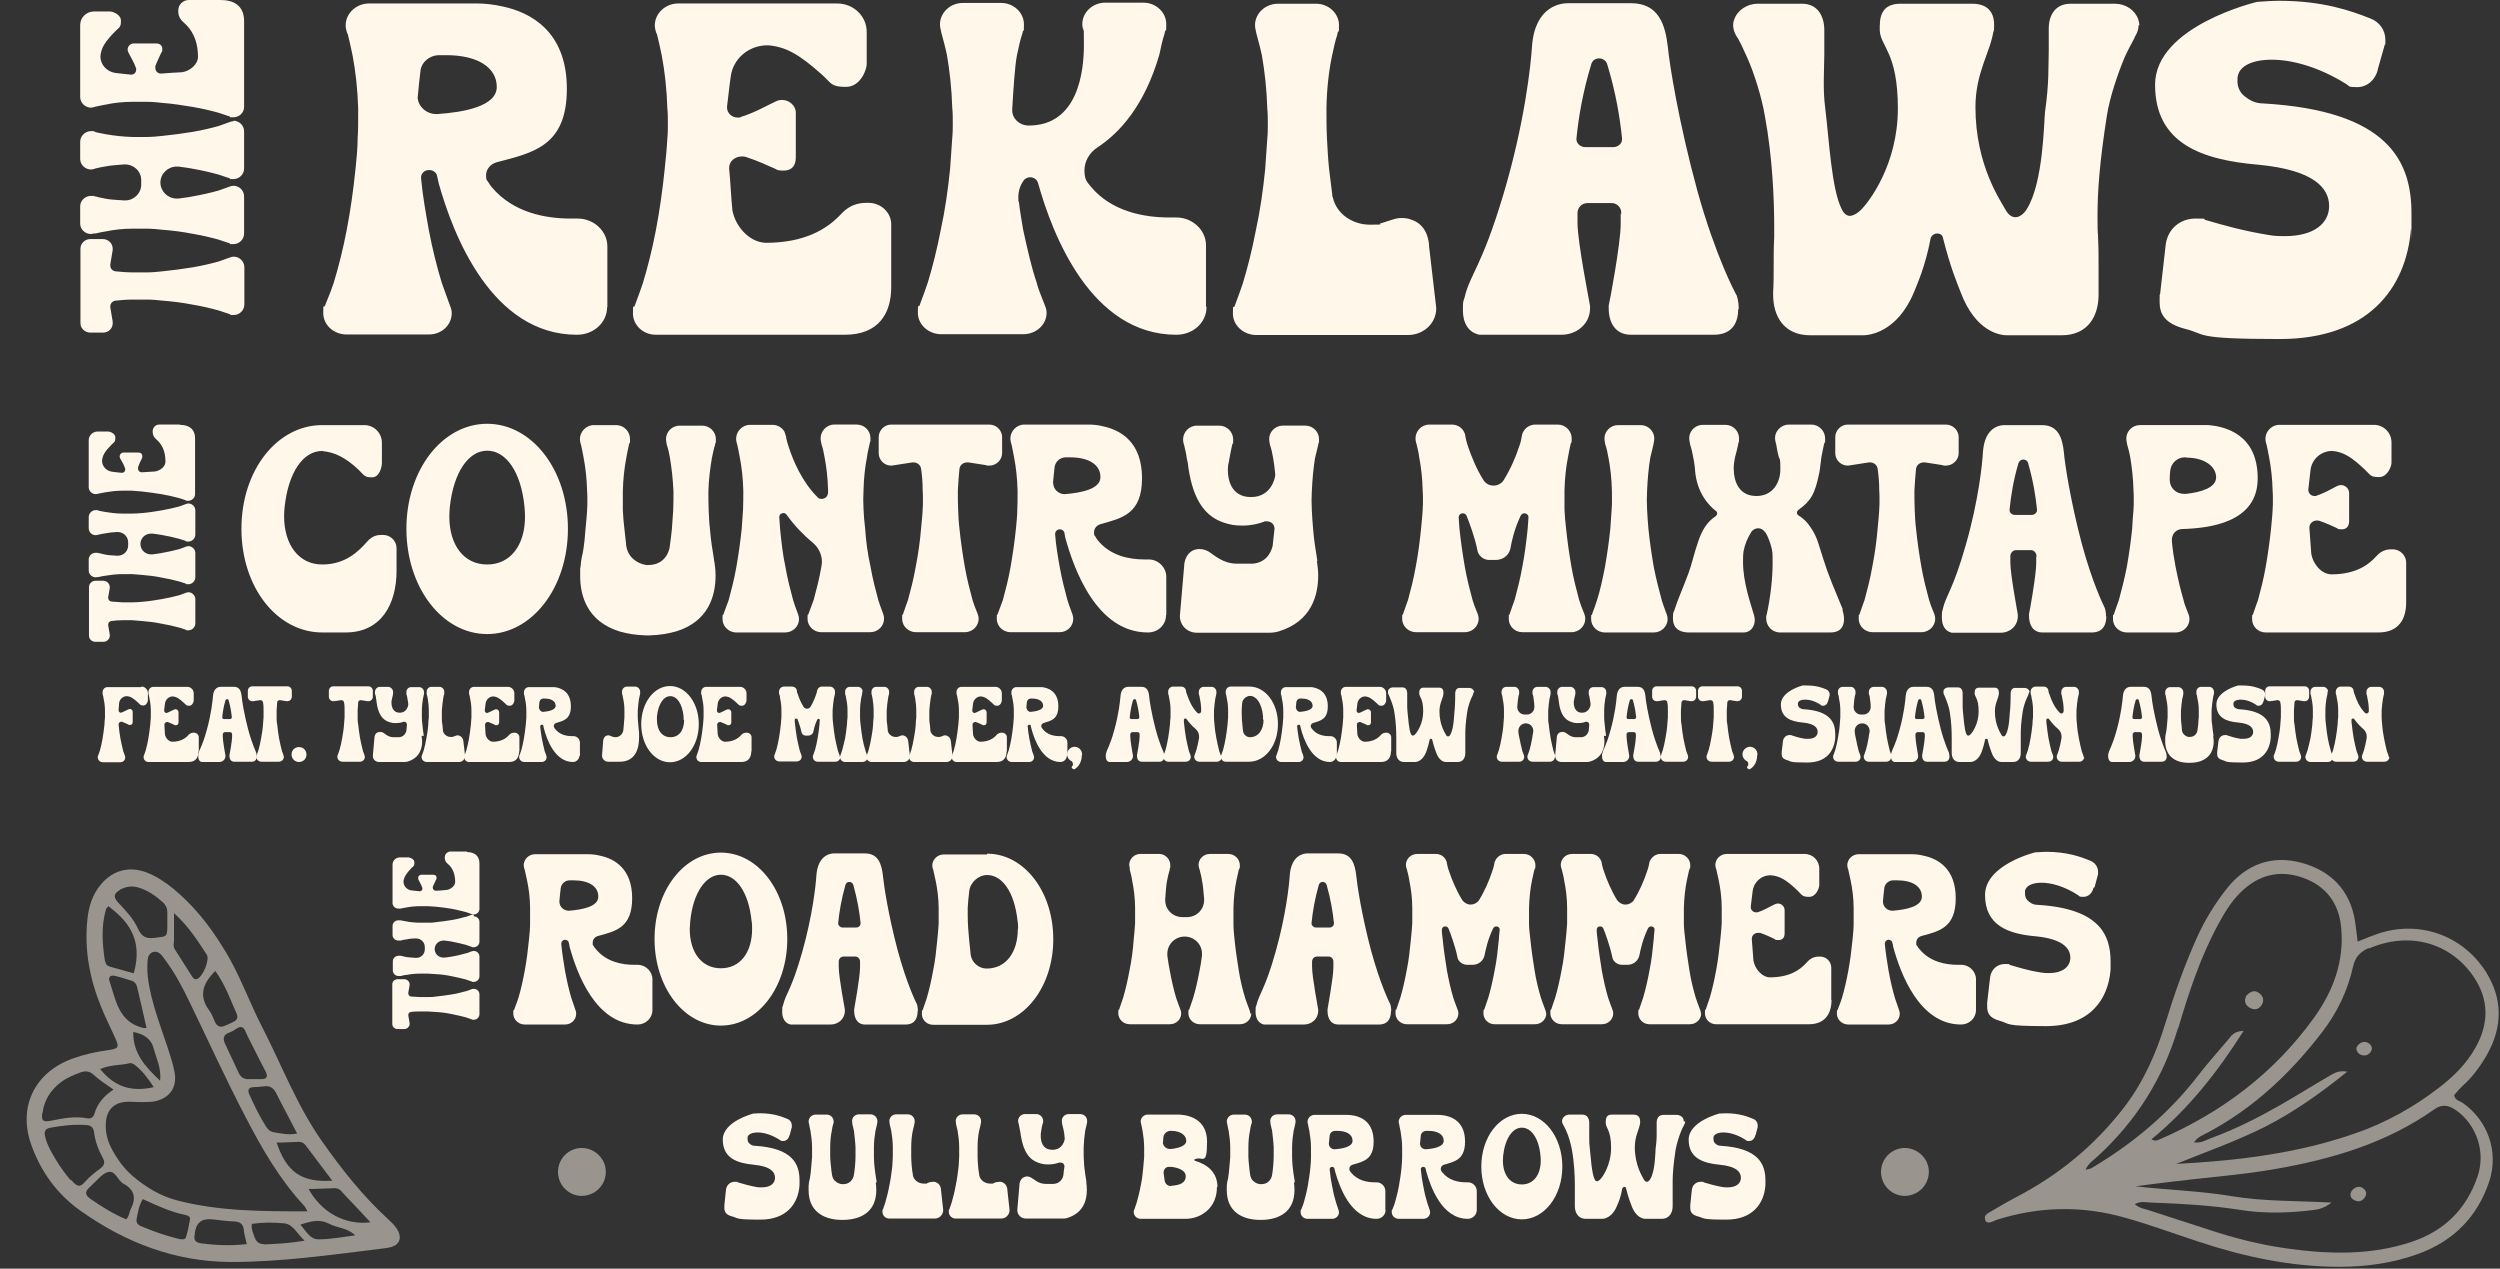
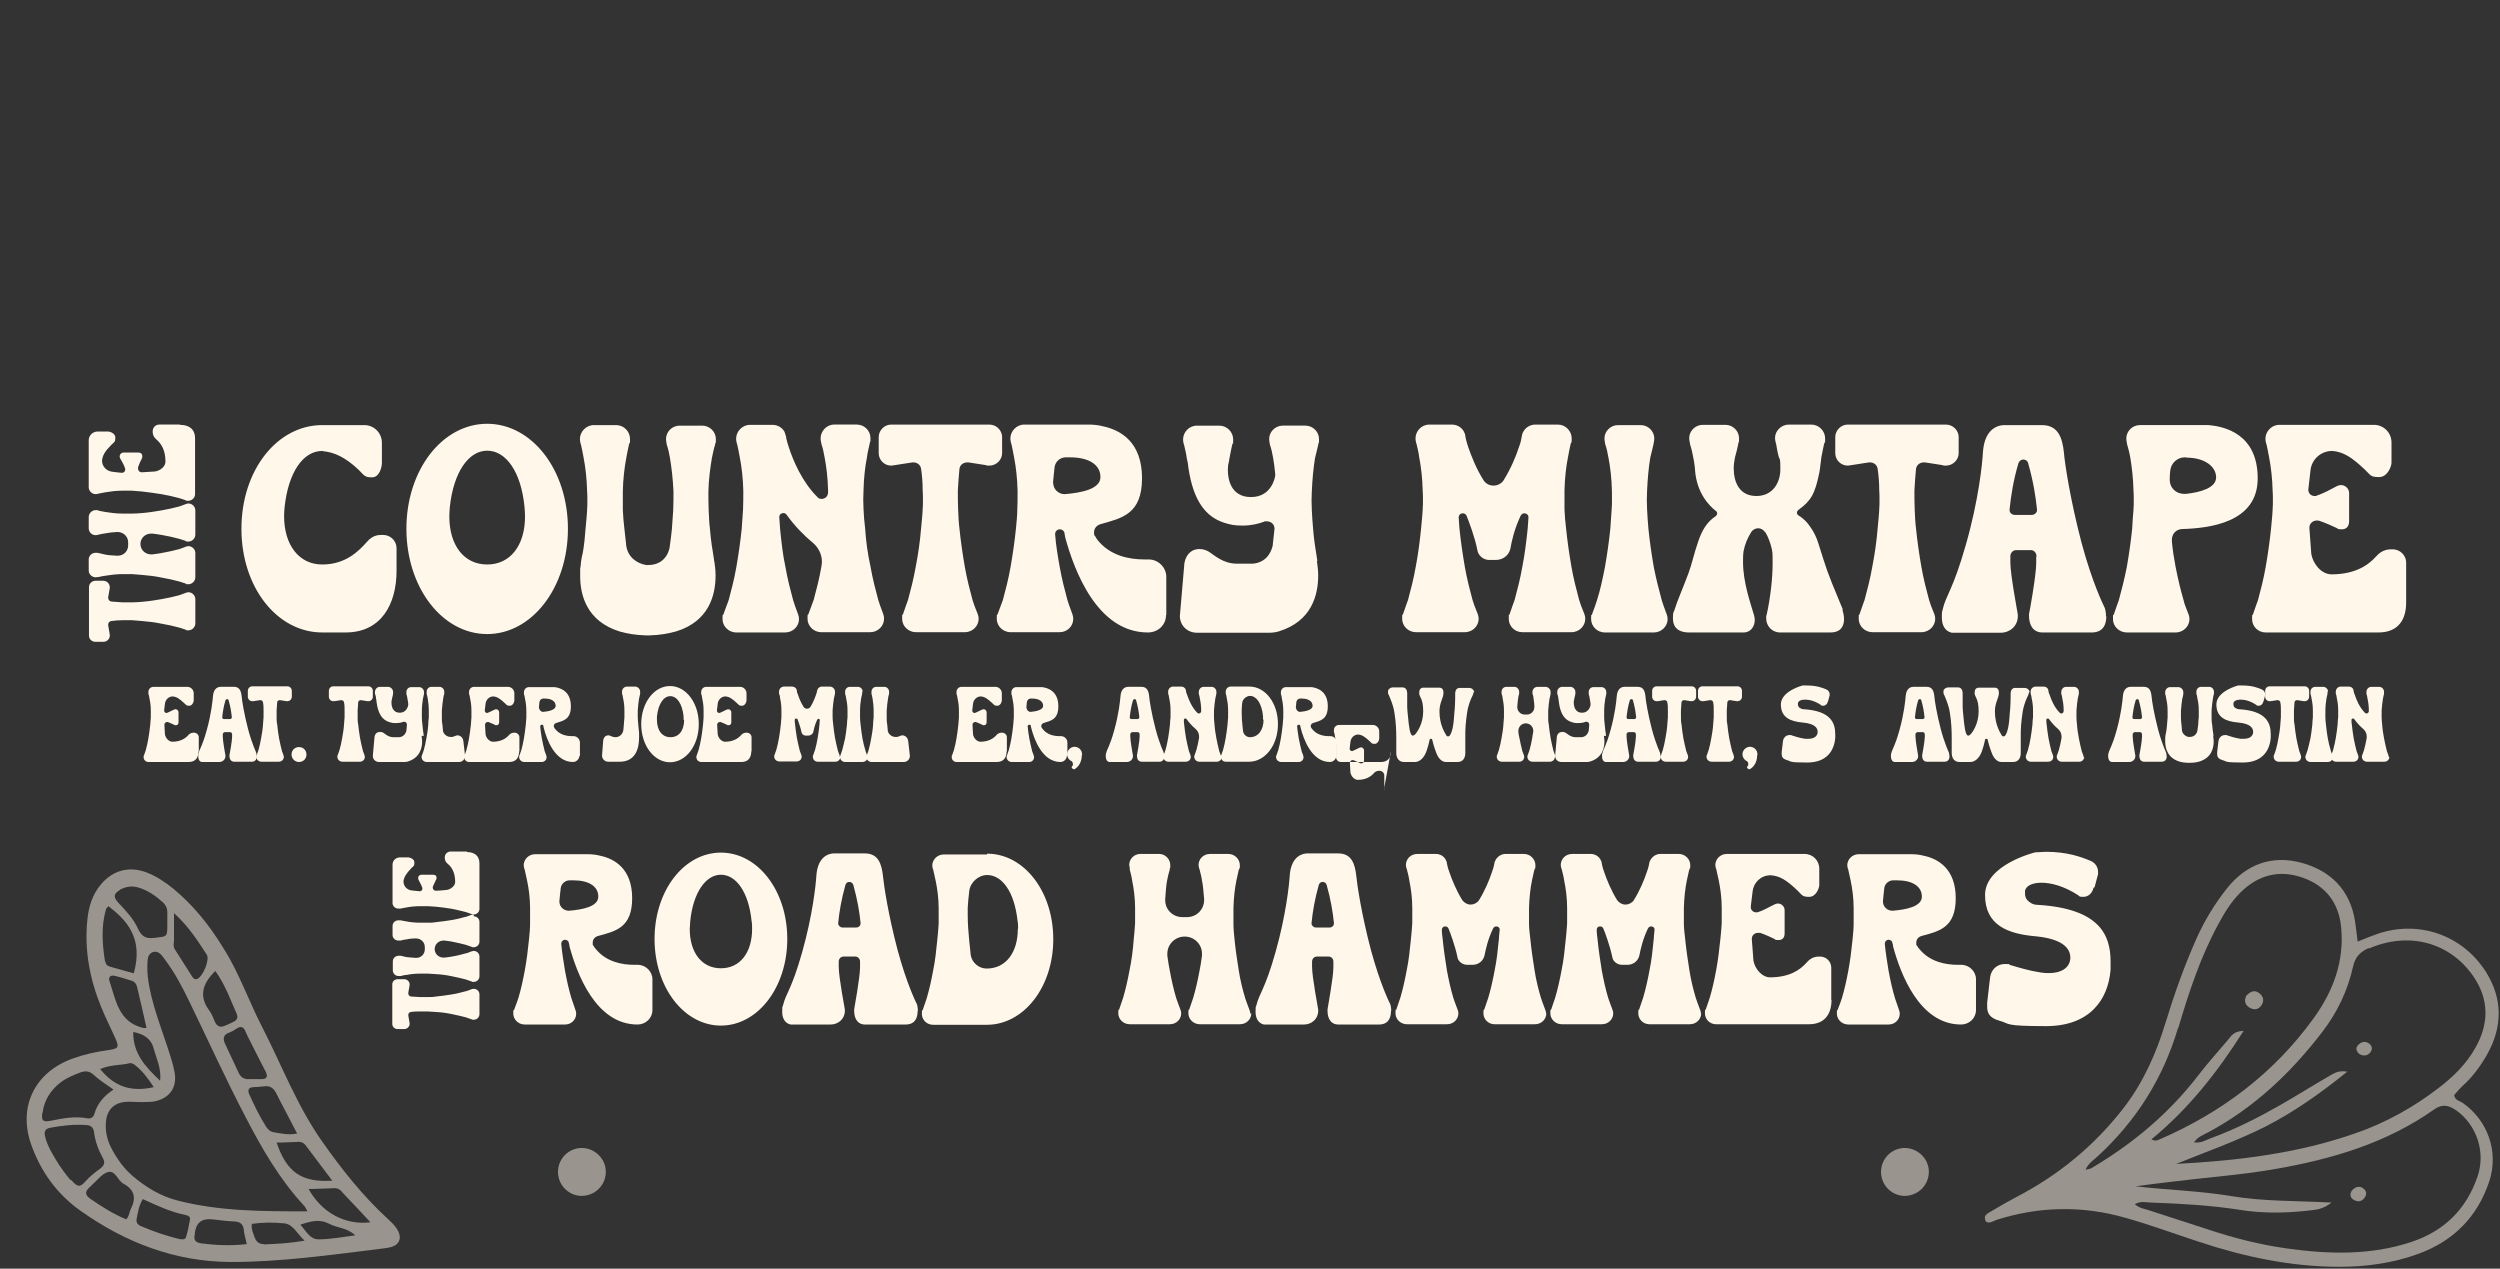
<svg xmlns="http://www.w3.org/2000/svg" width="938" height="476" fill="#FFF7EA" viewBox="0 0 938 476">
  <rect x="0" y="0" width="938" height="476" fill="#333333" stroke="none" />
  <title>Friday Lineup</title>
  <g>
    <title>Headliners: The Reklaws</title>
-     <path d="M227.786 115.2c0 5.9-5.1 10.4-11.3 10.4-32 0-46.5-37.5-51.9-56.9 0 0-.2-1.1-.6-2.7-.2-1.3-1.6-2.2-2.9-2.2h-.2c-1.6 0-2.9 1.3-2.9 2.7v.4c.6 6.6 1.8 13.2 2.9 19.4 1.4 7.3 3.1 14.1 4.9 19.9.4 1.3 1.8 4.8 3.1 8.6.4.9.6 1.8.6 2.7 0 4.4-3.7 8-8.6 8h-30.8c-5.1 0-8.8-3.8-8.8-8s.2-1.8.6-2.7c1.6-3.8 2.9-7.3 3.3-8.6 1.8-5.9 3.5-12.6 4.9-19.9 1.4-7.3 2.5-15 3.3-22.9.4-3.8.8-7.7.8-11.5.2-2.7.2-5.5.2-8v-3.3c-.2-7.1-1-14.1-2.1-19.8-.6-2.9-1.2-5.7-1.8-8-.2-.2-.2-.5-.4-.9-.2-.7-.4-1.6-.4-2.4 0-4.4 3.9-8.2 8.8-8.2h40.4c3.3 0 6.4.4 9.6 1.1 10.5 2.2 24.2 9.3 24.2 30.9 0 21.6-12.7 24-26.4 27.6-2.3.7-3.9 2.6-3.9 4.8 0 2.2.2 1.6.8 2.6.4.7.8 1.3 1.4 2 8 9.5 20.1 11.7 29.5 11.7h2.7c6.1 0 11.1 4.8 11.1 10.4v22.9l-.1-.1Zm-71.1-79c0 3.7 3.3 6.6 7 6.6h.4c10-.7 22.3-2.9 22.3-10.2 0-7.3-7.2-11.9-18.9-11.9h-3.1c-3.3.2-6.2 2.6-6.6 5.7-.4 3.5-.8 6.8-1 9.5v.4l-.1-.1Zm177.7 71.5c0 10.1-4.9 17.9-17.4 17.9h-70.9c-4.9 0-8.6-3.7-8.6-8s.2-1.8.6-2.7c1.4-3.8 2.7-7.3 3.1-8.6 1.8-5.9 3.5-12.6 4.9-19.9 1.4-7.3 2.5-15 3.3-22.9.4-3.8.8-7.7 1-11.5.2-2 .2-3.8.2-5.7 0-1.9 0-3.8-.2-5.7-.2-7.1-1-14.1-2.1-19.8-.6-2.9-1.2-5.7-1.8-8-.2-.2-.2-.5-.4-.9-.2-.7-.4-1.6-.4-2.4 0-4.4 3.9-8.2 8.8-8.2h59.6c6.2 0 11.1 4.8 11.1 10.6v12.3c0 1.6-2.1 8.4-7.8 8.4-5.7 0-5.3-1.3-9-4.6-8.6-7.7-13.5-10.4-20.1-11h-.4c-7 0-12.9 5.1-13.7 11.7-.6 4-1 8.4-1.4 11.3v.4c0 2 1.8 3.7 3.9 3.7 2.1 0 .8 0 1.2-.2 5.3-1.6 9.6-4.2 13.3-5.9.8-.4 1.6-.5 2.3-.5 2.5 0 5.1 2 5.1 4.8v16.8c0 3.7-2.1 4.9-4.5 4.9s-2.3-.2-3.3-.7c-2.5-1.1-6.8-3.1-10.9-4.4-.6-.2-1.2-.2-1.6-.2-2.5 0-4.7 1.8-4.7 4.2v.5c.4 3.7.8 11.7 1.2 15.4 1 5.9 6.2 12.1 12.5 12.3 14.6 0 23-5.1 28.3-10.8 3.9-4.2 7.8-4.2 10.2-4.2 4.7 0 8.4 3.5 8.6 7.7v24-.1Zm118.3 7.5c0 5.9-5.1 10.4-11.3 10.4-32 0-46.5-37.5-51.9-56.9-.4-1.5-1.8-2.2-2.9-2.2-1.1 0-2.1.5-2.7 1.5-1.2 1.8-1.8 3.8-1.8 6 0 3.3.2 1.1.2 1.6.4 4 1.2 7.9 1.6 10.6 1.6 7.3 3.1 14.1 5.1 19.9.2 1.3 1.6 4.8 3.1 8.6.4.9.6 1.8.6 2.7 0 4.2-3.7 8-8.8 8h-30.7c-4.9 0-8.8-3.7-8.8-8s.2-1.8.6-2.7c1.4-3.8 2.7-7.3 3.1-8.6 1.8-5.9 3.5-12.6 4.9-19.9 1.6-7.3 2.7-15 3.5-22.9.2-3.8.6-7.7.8-11.5.2-2 .2-3.8.2-5.7 0-1.9 0-3.8-.2-5.7-.2-7.1-1-14.1-2-19.8-.6-2.9-1.4-5.7-2-8 0-.2-.2-.5-.2-.9-.2-.9-.4-1.6-.4-2.6 0-4.2 3.7-8 8.6-8h14.3c4.9 0 8.6 3.8 8.6 8s-.2 1.6-.4 2.6c0 .4-.2.7-.2.9-.8 2.4-1.4 5.1-2 8-.8 3.8-1.4 13.7-1.8 20.3v.5c0 3.1 2.7 5.7 6.2 5.7 18.5 0 20.7-20.3 20.7-30.2 0-9.9-.2-5.3-.2-5.3-.2-.9-.4-1.6-.4-2.6 0-4.2 3.7-8 8.6-8h14.3c4.9 0 8.6 3.8 8.6 8s-.2 1.6-.4 2.6c-.2.4-.2.7-.2.9-.8 2.4-1.4 5.1-2 8-5.5 19-14.8 29.3-23.2 34.8-3.1 2-4.9 5.3-4.9 8.6s.8 4.2 2.3 6c7.8 9.5 20.1 11.7 29.5 11.7h2.7c6.1 0 11.1 4.8 11.1 10.4v22.9l.2.3Zm70.1-32.9c1.2-.4 2.1-.5 3.3-.5 1.2 0 2.5.2 3.7.7 6.2 2.2 6.4 9.1 6.4 9.9l2.7 23.2c0 5.7-4.7 10.1-10.7 10.1h-56.8c-4.9 0-8.8-3.7-8.8-8s.2-1.8.6-2.7c1.4-3.8 2.7-7.3 3.1-8.6 1.8-5.9 3.5-12.6 4.9-19.9 1.6-7.3 2.7-15 3.5-22.9.2-3.8.6-7.7.8-11.5.2-2 .2-3.8.2-5.7 0-1.9 0-3.8-.2-5.7-.2-7.1-1-14.1-2-19.8-.6-2.9-1.4-5.7-2-8 0-.2-.2-.5-.2-.9-.2-.9-.4-1.6-.4-2.6 0-4.2 3.7-8 8.6-8h14.3c4.9 0 8.6 3.8 8.6 8s-.2 1.6-.4 2.6c-.2.4-.2.7-.2.9-.8 2.4-1.4 5.1-2 8-1.2 5.7-2 12.6-2.1 19.8 0 3.7 0 7.5.2 11.3.2 3.8.4 7.7.8 11.5.4 3.3.8 6.6 1.2 9.7 0 .4 0 .5.2.9 1.4 6.2 7.4 10.2 13.9 10.2s2.7-.2 4.1-.5l4.7-1.5Zm129.4 33.6c0 4.6-1.8 9.7-9.2 9.7h-31c-6.1 0-8.4-4.8-8.4-9.9v-1.1c.2-.4 4.5-23.2 4.5-30.5 0-7.3 0-2.4.2-4v-.4c0-1.8-1.6-3.5-3.5-3.5h-9.2c-2 0-3.7 1.6-3.7 3.7v3.8c0 7.3 4.7 30.7 4.7 31.1v.9c0 5.9-5.1 9.9-10.7 9.9h-30.8c-4.3-.9-6.2-4.6-6.2-9.1s.2-3.1.6-4.8c2.1-9 6.4-11.3 14.6-38.8 8-26.7 10.3-48.8 10.7-55.2 1-15.5 10.9-16.5 13.5-16.5h23.6c10.3 0 12.9 7.7 13.9 16.5.6 6.4 4.1 28.4 11.1 54 6.8 24.5 14.1 38 14.3 38.4.6.7 1.2 3.1 1.2 5.9l-.2-.1Zm-52.1-94c-1.4 0-2.7.7-3.1 2.4-3.1 10.2-4.7 19.6-5.5 27.6v.4c0 1.6 1.6 2.9 3.3 2.9h10.5c1.8 0 3.3-1.3 3.3-2.9v-.4c-.8-7.9-2.3-17-5.5-27.6-.4-1.6-1.8-2.4-3.1-2.4h.1Zm202.3-12.4c0 1.3-.4 2.7-1.2 4-.2.4-.4.7-.4.9-1.2 2.2-2.5 4.6-3.7 7.3-2.3 5.5-5.5 14.6-6.6 21.8-2.7 17.2-3.5 28.4-3.5 37.3 0 8.9.2 5.7.2 8.2.2 3.7.2 7.1.2 10.6v11c0 7.9-3.9 15.2-13.9 15.2h-20.5c-2.1 0-11.7-.9-17.4-16.3-1.2-3.1-3.7-8.8-6.6-20.3-.2-1.1-1.2-1.6-2.1-1.6-.9 0-2.1.5-2.5 1.8-2.1 11-5.1 17.2-6.2 20.1-6.4 15.5-17.2 16.3-19.1 16.3h-19.9c-10 0-13.9-7.3-13.9-15.2v-1.1c.2-3.1.2-6.4.2-9.9s0-7 .2-10.6v-4c0-9.9-.6-25.8-3.5-41.5-1.2-7.1-4.1-16.3-6.6-21.8-1.2-2.7-2.3-5.1-3.5-7.3-.2-.2-.4-.5-.6-.9-.8-1.3-1.2-2.7-1.2-4 0-1.3.2-1.5.4-2.2 1.2-3.5 4.9-5.9 8.8-5.9h16.6c6.1 0 8.4 4.9 8.4 9.9v9.3c0 2.9-.2 5.7-.2 9.5s0 6.2.6 11c1.4 11.3 2.3 29.8 6.1 37.3.8 1.8 2 2.6 3.1 2.6s2.9-.9 4.5-2.6c2.5-2.6 13.5-16.5 13.5-37.7 0-21.2-6.6-23.2-6.8-29.4V9.8c0-5.3 2.1-8.4 7.8-8.4h26.9c5.5 0 8.2 2.9 8.2 7.9s-.2 1.3-.2 2c-1 8-6.8 15.7-6.8 28.9 0 21.9 9.6 35.3 11.1 38.2 1.2 2.2 2.5 3.1 3.9 3.1s3.1-1.1 4.3-3.1c6.2-9.9 6.4-32.7 6.8-36.4 1.6-11.2 1.2-17 1.4-22.9v-8.4c0-4.8 2.3-9.3 8.2-9.3h16.6c4.1 0 7.6 2.4 8.8 5.9.2.7.4 1.5.4 2.2h-.3Zm89.8 16.6c-1 4-4.1 6.6-7.8 6.6s-2.7-.4-4.3-1.3c-10.3-6.4-20.3-9-27.7-9-7.4 0-11.9 2.4-12.7 5.9-.2.7-.2 1.5-.2 2.2 0 2.7 1.4 4.8 3.1 5.9 1.8 1.5 4.1 2.4 6.4 2.4 47.4 2.7 55.8 21.9 55.8 41.3s0 3.8-.2 5.9c-1.8 22.3-16.2 41.2-49.2 41.2s-27.3-1.8-35.5-3.8c-7.6-2-9.6-5.5-9.6-10.1s0-2 .2-3.1l2.1-18.5c.8-5.9 5.5-9.7 11.1-9.7s2.5.2 3.7.5c6.8 2 14.6 4.2 24 5.7 2.1.4 4.1.4 5.9.4 10.9 0 16.6-4.8 16.6-11.3 0-6.5-5.3-13.5-26.6-15.5-21.1-1.8-38.7-7.9-38.7-30s38.3-31.1 38.3-31.1c2.9-.2 5.7-.4 8.2-.4 16.4 0 26.9 3.7 34.2 6.6 3.5 1.3 5.7 4.4 5.7 8 0 3.6 0 1.1-.2 1.8l-2.7 9.5.1-.1Zm-850.8 73.5c0 1.1.7 2 1.9 2.2 2.1.2 4.2.4 6.4.4h5.6c1.9 0 3.8-.2 5.7-.4 3.9-.4 7.7-.9 11.3-1.5 3.6-.6 6.9-1.4 9.8-2.2.6-.2 2.3-.8 4.2-1.5.5-.2.9-.3 1.4-.3 2.1 0 4 1.7 4 4v13.9c0 2.2-1.8 4-4 4s-.9 0-1.4-.3c-1.9-.6-3.6-1.2-4.2-1.4-2.9-.8-6.2-1.6-9.8-2.2-3.6-.7-7.4-1.2-11.3-1.5-1.9-.2-3.8-.4-5.7-.4h-5.6c-2.2 0-4.3.2-6.4.4-1.2.2-1.9 1.2-1.9 2.1v.4l.9 5.4v.6c0 2-1.6 3.5-3.7 3.5h-4.7c-2 0-3.7-1.6-3.7-3.5v-28c0-2 1.7-3.6 3.7-3.6h4.7c2.1 0 3.7 1.7 3.7 3.6v.5l-.9 5.4v.4Zm46.2-54.3c2.1 0 4 1.7 4 4v13.9c0 2.2-1.8 4-4 4s-.9 0-1.4-.3c-1.9-.6-3.6-1.2-4.2-1.4-2.9-.8-6.2-1.6-9.8-2.2-1.3-.3-3.2-.5-5.2-.8h-.7c-3.3 0-6.1 2.7-6.1 6s2.8 6 6.1 6h.7c2-.3 4-.5 5.2-.8 3.6-.6 6.9-1.4 9.8-2.2.6-.2 2.3-.8 4.2-1.5.5-.2.9-.3 1.4-.3 2.1 0 4 1.7 4 4v13.9c0 2.2-1.8 4-4 4s-.9 0-1.4-.3c-1.9-.6-3.6-1.2-4.2-1.4-2.9-.8-6.2-1.6-9.8-2.2-3.6-.7-7.4-1.2-11.3-1.5-1.9-.2-3.8-.4-5.7-.4h-5.5c-3.6 0-7 .4-9.8 1-1.4.2-2.8.5-4 .8h-.5c-.5 0-.8.2-1.3.2-2.1 0-4-1.7-4-3.9v-6.5c0-2.2 1.9-3.9 4.1-3.9 2.2 0 .8 0 1.2.2h.5c1.2.4 2.5.6 4 .9 1.3.3 4 .4 6.6.6h.5c3.3 0 6-2.7 6-5.9v-1.7c0-3.4-2.8-5.9-6.1-5.9h-.4c-2.6.2-5.3.4-6.6.7-1.4.2-2.8.5-4 .8 0 0-.3 0-.5.2-.4 0-.7.2-1.2.2-2.2 0-4.1-1.7-4.1-4v-6.4c0-2.2 1.9-4 4.1-4 2.2 0 .8 0 1.2.2.2 0 .4 0 .5.2 1.2.3 2.5.5 4 .8 2.8.5 6.2.9 9.8 1h5.5c1.9 0 3.8-.2 5.7-.4 3.9-.4 7.7-.9 11.3-1.5 3.6-.6 6.9-1.4 9.8-2.2.6-.2 2.3-.8 4.2-1.5.5-.2.9-.3 1.4-.3v-.2ZM82.786 0c5 0 8.8 2.2 8.8 7.9v32.2c0 2.2-1.8 3.9-4 3.9s-.9 0-1.4-.3c-1.9-.6-3.6-1.2-4.2-1.4-2.9-.8-6.2-1.6-9.8-2.2-3.6-.6-7.4-1.2-11.3-1.5-1.9-.2-3.8-.4-5.7-.4h-5.6c-3.5 0-6.9.4-9.7 1-1.4.3-2.8.5-4 .8 0 0-.3 0-.5.2-.4 0-.8.2-1.2.2-2.2 0-4.1-1.8-4.1-4v-27c0-2.8 2.3-5.1 5.2-5.1h6c.8 0 4.1 1 4.1 3.5s-.6 2.4-2.3 4.1c-3.8 3.9-5.1 6.1-5.4 9.1v.2c0 3.2 2.5 5.8 5.8 6.2 2 .3 4.1.4 5.6.6h.2c1 0 1.8-.8 1.8-1.8v-.5c-.8-2.4-2.1-4.3-2.9-6-.2-.4-.3-.7-.3-1.1 0-1.2 1-2.3 2.3-2.3h8.3c1.8 0 2.4 1 2.4 2s0 1.1-.4 1.5c-.5 1.2-1.5 3.1-2.2 5v.7c0 1.2.9 2.1 2.1 2.1h.3c1.8-.2 5.8-.4 7.6-.5 2.9-.4 5.9-2.8 6-5.7 0-6.6-2.5-10.5-5.3-12.9-2.1-1.8-2.1-3.5-2.1-4.6 0-2.1 1.7-3.8 3.8-3.9h12.1Z" />
  </g>
  <g>
    <title>The Country Mixtape</title>
    <desc>Featuring Tyler Joe Miller, Andrew Hyatt and Shawn Austin</desc>
    <path d="M148.786 205.7v8.4c0 12.8-5.9 23.2-19.1 23.2h-8.8c-16.8 0-30.3-16.8-30.3-38.9 0-22.1 13.5-38.9 30.3-38.9h15.8c3.7 0 6.6 3 6.6 6.6v7.7c0 1-.7 5.3-3.7 5.3s-2.9-.8-5.1-2.9c-5.1-4.8-9.2-6.5-13.2-6.9-.1 0-.1-.1-.2-.1h-.2c-7.2 0-12.7 8.1-14.1 21-.1 1.1-.2 2.3-.2 3.4 0 10.9 5.6 18.2 14.3 18.2 8.7 0 13.6-4.9 16.8-8.5 2.1-2.5 4.3-2.6 5.7-2.6h.3c2.9 0 5.1 2.3 5.1 5Zm64.3-7.3c0 22.1-13.5 39.5-30.3 39.5s-30.3-17.4-30.3-39.5 13.5-39.4 30.3-39.4 30.3 17.3 30.3 39.4Zm-16.1-4.6c0-1.1-.1-2.4-.2-3.7-1.3-13.2-7-21-14-21s-12.6 8.1-14 21c-.1 1.3-.2 2.5-.2 3.7 0 10.8 5.5 18 14.2 18s14.2-7.2 14.2-18Zm71 16.6c.2 1.5.5 3.4.5 5.5 0 7.3-2.4 17.2-14.8 21-2.8.8-6.1 1.4-10 1.5h-1.3c-4-.1-7.2-.7-10-1.5-12.1-3.8-14.7-13.4-14.7-20.7 0-7.3 0-2.2.1-3.1.2-3.4.9-5.8.9-5.8.5-2.9.8-5.8 1-8.8.2-2.4.5-4.8.6-7.2.1-1.3.1-2.4.1-3.6 0-1.2 0-2.4-.1-3.4-.1-4.6-.6-8.8-1.3-12.5-.3-1.8-.7-3.6-1-5-.1-.1-.1-.3-.2-.6-.1-.5-.2-1-.2-1.5 0-2.7 2.3-5.2 5.2-5.2h8.4c2.9 0 5.2 2.4 5.2 5.2 0 2.8-.1 1-.2 1.5-.1.2-.1.5-.2.6-.3 1.5-.7 3.2-1 5-.7 3.7-1.2 7.9-1.3 12.5v7c.1 2.4.3 4.8.6 7.2.2 2.2.5 4.2.7 6.4.1.7.3 1.4.6 2.1.5 1.1 1.3 2.2 2.2 2.9 1.3 1.1 2.9 1.8 4.7 2.1h.7c7 0 8.1-6.3 8.1-7 .3-2.2.6-4.2.8-6.4.2-2.4.3-4.8.5-7.2.1-2.4.1-4.8.1-7-.2-4.6-.7-8.8-1.3-12.5-.3-1.8-.7-3.6-1.2-5 0-.1-.1-.3-.1-.6-.1-.6-.2-1-.2-1.6 0-2.6 2.2-5 5.1-5h8.5c2.9 0 5.1 2.4 5.1 5s-.1 1-.2 1.6c0 .2-.1.5-.1.6-.5 1.5-.8 3.2-1.2 5-.6 3.7-1.2 7.9-1.3 12.5 0 2.2 0 4.6.1 7 .1 2.4.2 4.8.5 7.2.3 3.9.9 7.7 1.5 11.3 0 .2 0 .5.1.7v-.2Zm63.7 21.8c0 2.7-2.3 5-5.2 5h-18.3c-3 0-5.2-2.4-5.2-5s.1-1.1.3-1.7c.9-2.4 1.7-4.6 2-5.4 1-3.7 2.1-7.9 2.9-12.5.1-.6.2-1.3.2-1.8 0-2.9-1.4-5.6-3.7-7.4-3-2.5-6.5-6-9.5-10.2-.3-.5-.8-.7-1.3-.7-.8 0-1.5.6-1.5 1.5.1 1.8.2 3.4.3 4.4.5 4.9 1 9.7 2 14.3.8 4.6 1.9 8.8 2.9 12.5.2.8 1 3 1.9 5.4.2.6.3 1.1.3 1.7 0 2.7-2.3 5-5.2 5h-18.3c-3 0-5.2-2.4-5.2-5s.1-1.1.3-1.7c.9-2.4 1.7-4.6 2-5.4 1-3.7 2.1-7.9 2.9-12.5.8-4.6 1.5-9.4 2-14.3.2-2.4.3-4.8.5-7.2.1-2.4.1-4.8.1-7.1-.1-4.5-.6-8.8-1.3-12.4-.3-1.8-.7-3.6-1-5-.1-.1-.1-.3-.2-.6-.1-.5-.2-1-.2-1.5 0-2.7 2.3-5.2 5.2-5.2h8.4c2 0 3.6 1 4.5 2.5.2.6.5 1.3.6 1.8.2 1.4.6 2.6 1 3.9 1.7 5.3 5.1 13.2 10.7 18.8.5.6 1 .8 1.7.8 1.3 0 2.4-1 2.4-2.5v-.7c-.1-4.5-.6-8.8-1.3-12.4-.3-1.8-.7-3.6-1.2-5 0-.1 0-.3-.1-.6-.1-.5-.2-1-.2-1.5 0-2.7 2.2-5.2 5.1-5.2h8.5c2.9 0 5.1 2.4 5.1 5s-.1 1-.2 1.6c0 .2-.1.5-.1.6-.3 1.5-.8 3.2-1 5-.7 3.5-1.2 7.9-1.3 12.4 0 1.1-.1 2.3-.1 3.5 0 1.2.1 2.3.1 3.6.1 2.4.3 4.8.6 7.2.3 4.9 1 9.7 2 14.3.8 4.6 1.9 8.8 2.9 12.5.2.8 1 3 1.9 5.4.2.6.3 1.1.3 1.7v.1Zm31.2-58.7c-1.4 0-2.7.9-2.9 2.4-.2 2.6-.5 5.4-.6 8.1 0 2.3 0 4.7.1 7.1.1 2.4.2 4.8.5 7.2.5 4.9 1.2 9.7 2 14.3.8 4.6 1.9 8.8 2.9 12.5.2.8 1 3 2 5.4.2.6.3 1.1.3 1.7 0 2.6-2.2 5-5.2 5h-18.3c-2.9 0-5.2-2.3-5.2-5s.1-1.1.3-1.7c.8-2.4 1.6-4.6 1.9-5.4 1-3.7 2.1-7.9 2.9-12.5.9-4.6 1.6-9.4 2-14.3.2-2.4.5-4.8.6-7.2.1-1.3.1-2.4.1-3.6 0-1.2 0-2.4-.1-3.5 0-2.7-.2-5.5-.6-8.1-.2-1.5-1.5-2.4-2.8-2.4h-.5l-7.1 1.1c-.2 0-.5.1-.8.1-2.6 0-4.7-2.1-4.7-4.7v-6c0-2.5 2.1-4.7 4.7-4.7h36.8c2.7 0 4.8 2.2 4.8 4.7v6c0 2.6-2.2 4.7-4.8 4.7-2.6 0-.5-.1-.7-.1l-7.1-1.1h-.5Zm74.6 57.3c0 3.7-3 6.5-6.8 6.5-19.1 0-27.7-23.5-31-35.6 0 0-.1-.7-.3-1.7-.1-.8-.9-1.4-1.7-1.4h-.1c-.9 0-1.7.8-1.7 1.7v.2c.3 4.1 1 8.2 1.7 12.1.8 4.6 1.9 8.8 2.9 12.5.2.8 1 3 1.9 5.4.2.6.3 1.1.3 1.7 0 2.7-2.2 5-5.1 5h-18.4c-3 0-5.2-2.4-5.2-5s.1-1.1.3-1.7c.9-2.4 1.7-4.6 2-5.4 1-3.7 2.1-7.9 2.9-12.5.8-4.6 1.5-9.4 2-14.3.2-2.4.5-4.8.5-7.2.1-1.7.1-3.4.1-5V184c-.1-4.5-.6-8.8-1.3-12.4-.3-1.8-.7-3.6-1-5-.1-.1-.1-.3-.2-.6-.1-.5-.2-1-.2-1.5 0-2.7 2.3-5.2 5.2-5.2h24.1c2 0 3.8.2 5.7.7 6.3 1.4 14.4 5.8 14.4 19.4 0 13.6-7.6 15-15.7 17.3-1.4.5-2.3 1.6-2.3 3s.1 1 .5 1.6c.2.5.5.8.8 1.3 4.8 6 12 7.3 17.6 7.3h1.6c3.6 0 6.6 3 6.6 6.5v14.3l-.1.1Zm-42.3-49.5c0 2.3 2 4.1 4.2 4.1h.2c5.9-.5 13.3-1.8 13.3-6.4 0-4.6-4.3-7.4-11.3-7.4h-1.9c-2 .1-3.7 1.6-4 3.6-.2 2.2-.5 4.2-.6 6v.2l.1-.1Zm98.9 29.1c.2 1.5.5 3.4.5 5.5 0 7.3-2.4 17.2-14.8 21-1 .3-2.3.5-3.5.5h-27.2c-3.6 0-6.4-2.7-6.4-6.3l1.6-18.6c0-.5.1-4.7 3.8-6.2l1.4-.3h.5c1.2 0 2.3.3 3.4.9 2.3 1.4 5.4 4.6 10.8 4.6h5.8c6.2-.5 7.3-6 7.5-6.6.2-2.2.5-4.2.7-6.4v-.2c0-1.6-1.3-2.7-2.9-2.7-1.6 0-.6 0-.9.1-2.1.8-4.9 1.5-8.1 1.5-3.2 0-4.5-.3-7.1-1.1-6.6-2.2-11.4-7.8-13.3-20.6-.1-1.3-.3-2.5-.6-3.5-.2-1.8-.7-3.6-1-5 0-.1-.1-.3-.2-.6-.1-.5-.2-.9-.2-1.5 0-2.7 2.2-5.2 5.2-5.2h8.4c2.9 0 5.2 2.4 5.2 5.2 0 2.8-.1 1-.2 1.5-.1.2-.1.5-.2.6-.3 1.5-.7 3.2-1 5-.1.8-.3 1.7-.5 2.5v.2c0 .3-.1.9-.1 1.6 0 3.3 1 10.2 8.7 10.2 7.7 0 9.1-7.4 9.1-8.4-.2-2.3-.5-4.4-.8-6.2-.3-1.8-.7-3.6-1.2-5 0-.1-.1-.3-.1-.6-.1-.6-.2-1-.2-1.6 0-2.6 2.2-5 5.1-5h8.5c2.9 0 5.1 2.4 5.1 5s-.1 1-.2 1.6c0 .2-.1.5-.1.6-.3 1.5-.8 3.2-1.2 5-.6 3.7-1 7.9-1.2 12.5 0 1-.1 2.2-.1 3.4 0 1.2.1 2.3.1 3.6.1 2.4.3 4.8.5 7.2.3 3.9.9 7.7 1.5 11.3 0 .2.1.5.1.7l-.2-.2Zm100.7 21.8c0 2.6-2.2 5-5.2 5h-18.4c-2.9 0-5.1-2.3-5.1-5s.1-1.1.3-1.7c.8-2.4 1.6-4.6 1.9-5.4 1-3.7 2.1-7.9 2.9-12.5.9-4.6 1.5-9.4 2-14.3.1-.9.2-2.5.3-4.2 0-.9-.7-1.5-1.5-1.5h-.2c-.6 0-1 .5-1.3 1-2.4 5.2-3.3 9.4-3.8 12.3-.6 2.5-2.8 4.2-5.5 4.2h-2.4c-2.2 0-4.2-1.6-4.5-3.8-.9-4.7-3.3-11-4-12.7-.2-.6-.8-1-1.4-1h-.3c-.7.1-1.3.7-1.3 1.5.1 1.7.2 3.3.3 4.2.5 4.9 1.2 9.7 2 14.3.8 4.6 1.9 8.8 2.9 12.5.2.8 1 3 2 5.4.2.6.3 1.1.3 1.7 0 2.6-2.2 5-5.2 5h-18.3c-2.9 0-5.2-2.3-5.2-5s.1-1.1.3-1.7c.8-2.4 1.6-4.6 1.9-5.4 1-3.7 2.1-7.9 2.9-12.5.9-4.6 1.5-9.4 2-14.3.2-2.4.5-4.8.6-7.2.1-1.3.1-2.4.1-3.6 0-1.2 0-2.4-.1-3.4-.1-4.6-.6-8.9-1.3-12.5-.2-1.8-.7-3.6-1-5 0-.1-.1-.3-.2-.6-.1-.5-.2-.9-.2-1.5 0-2.7 2.2-5.2 5.2-5.2h8.4c2 0 3.6 1 4.5 2.5.3.6.6 1.3.6 1.8.2 1.4.6 2.6 1 3.9 1.2 3.5 3.1 8.4 5.9 12.8.9 1.3 2.3 1.9 3.7 1.9 1.4 0 2.9-.7 3.7-1.9 2.8-4.5 4.8-9.3 5.9-12.8.5-1.3.8-2.5 1-3.9.1-.6.3-1.3.6-1.7.9-1.6 2.6-2.6 4.5-2.6h8.4c2.9 0 5.2 2.4 5.2 5.2 0 2.8-.1 1-.2 1.5-.1.2-.1.5-.2.6-.3 1.5-.7 3.2-1 5-.7 3.5-1.2 7.9-1.3 12.5v7c.1 2.4.3 4.8.6 7.2.5 4.9 1.2 9.7 2 14.3.8 4.6 1.9 8.8 2.9 12.5.2.8 1 3 2 5.4.2.6.3 1.1.3 1.7Zm25.9-67.7c0 .6-.1 1-.2 1.6 0 .2-.1.5-.1.6-.3 1.5-.8 3.2-1.2 5-.6 3.5-1 7.9-1.2 12.4 0 1.1-.1 2.3-.1 3.5 0 1.2.1 2.3.1 3.6.1 2.4.3 4.8.5 7.2.5 4.9 1.2 9.7 2 14.3.9 4.6 2 8.8 3 12.5.2.8 1 3 1.9 5.4.2.6.3 1.1.3 1.7 0 2.7-2.3 5-5.2 5h-18.3c-3 0-5.2-2.4-5.2-5s.1-1.1.3-1.7c.9-2.4 1.7-4.6 1.9-5.4 1.2-3.7 2.1-7.9 3-12.5.8-4.6 1.5-9.4 2-14.3.2-2.4.3-4.8.5-7.2.2-2.4.1-4.8.1-7.1-.1-4.5-.6-8.8-1.3-12.4-.3-1.8-.7-3.6-1.2-5 0-.1-.1-.3-.1-.6-.1-.6-.2-1-.2-1.6 0-2.6 2.2-5 5.1-5h8.5c2.9 0 5.1 2.4 5.1 5Zm70.6 64.3c.3 1 .6 2.3.6 3.5 0 2.6-1.2 5-5.1 5h-18.9c-3 0-5.2-2.4-5.2-5.2 0-2.8 0-.8.1-1.1 1.6-7.3 2.3-14.4 2.3-19.6 0-5.2-.1-3.9-.3-5.4-.5-2.2-1.3-4.4-2.4-6.3h-.1c-.6-.9-1.6-1.5-2.6-1.5s-2 .5-2.6 1.4c-1.4 2.2-2.4 4.6-2.9 7.2-.2 1.4-.2 2.6-.2 4 0 7.7 2.7 15.1 4.2 20.3.1.5.2.9.2 1.5 0 2.2-1.3 4.7-4.2 4.7h-20.4c-4.9 0-6.1-2.7-6.1-5.2s.2-2.2.5-3c1-3.4 3.1-8 5.4-14.2 1.2-3.3 2-7.1 3.5-11.5 1.5-4.5 3.4-7.6 6.6-9.7.3-.2.6-.7.6-1 0-.3-.1-.8-.5-1-2.4-1.9-7.1-6.5-7.8-15.2 0-.5-.1-.9-.1-1.3-.2-1.4-.3-2.5-.6-3.7-.3-1.8-.7-3.4-1.2-4.9 0-.2 0-.3-.1-.7-.1-.5-.2-1-.2-1.5 0-2.6 2.2-5 5.1-5h8.5c2.9 0 5.1 2.4 5.1 5s-.1 1-.2 1.6c0 .2-.1.3-.1.6-.3 1.5-.7 3.2-1.2 4.9-.3 1.4-.5 2.9-.5 4.2 0 5.3 2.2 10.4 8.5 10.4s9-5.2 9-10-.2-3.3-.6-4.7c-.5-1.7-.7-3.4-1-4.9-.1-.2-.1-.3-.2-.7-.1-.5-.2-1-.2-1.5 0-2.6 2.3-5 5.2-5h8.4c2.9 0 5.2 2.4 5.2 5.2 0 2.8-.1 1-.2 1.5-.1.2-.1.3-.2.6-.3 1.5-.7 3.1-1 4.9l-.3 2.4c-.1.2-.1 1.6-.5 3.5-1.6 7.9-3.1 10.5-7.8 13.9-.3.2-.6.7-.6 1 0 .3.2.9.6 1.1 1.9 1.1 3.4 2.7 4.5 4.4 1.3 1.8 2.3 3.9 3 6.2l1.7 5.4c1 3.2 2.1 6.3 3.4 9.5l4 9.7-.1.2Zm30.5-55.3c-1.4 0-2.7.9-2.9 2.4-.2 2.6-.5 5.4-.6 8.1 0 2.3 0 4.7.1 7.1.1 2.4.2 4.8.5 7.2.5 4.9 1.2 9.7 2 14.3.8 4.6 1.9 8.8 2.9 12.5.2.8 1 3 2 5.4.2.6.3 1.1.3 1.7 0 2.6-2.2 5-5.2 5h-18.3c-2.9 0-5.2-2.3-5.2-5s.1-1.1.3-1.7c.8-2.4 1.6-4.6 1.9-5.4 1-3.7 2.1-7.9 2.9-12.5.9-4.6 1.6-9.4 2-14.3.2-2.4.5-4.8.6-7.2.1-1.3.1-2.4.1-3.6 0-1.2 0-2.4-.1-3.5 0-2.7-.2-5.5-.6-8.1-.2-1.5-1.5-2.4-2.8-2.4h-.5l-7.1 1.1c-.2 0-.5.1-.8.1-2.6 0-4.7-2.1-4.7-4.7v-6c0-2.5 2.1-4.7 4.7-4.7h36.8c2.7 0 4.8 2.2 4.8 4.7v6c0 2.6-2.2 4.7-4.8 4.7-2.6 0-.5-.1-.7-.1l-7.1-1.1h-.5Zm68.5 57.7c0 2.9-1 6.1-5.5 6.1h-18.5c-3.6 0-5-3-5-6.2v-.7c.1-.2 2.7-14.5 2.7-19.1 0-4.6 0-1.5.1-2.5v-.2c0-1.1-.9-2.2-2.1-2.2h-5.5c-1.2 0-2.2 1-2.2 2.3v2.4c0 4.6 2.8 19.2 2.8 19.5v.6c0 3.7-3 6.2-6.4 6.2h-18.4c-2.6-.6-3.7-2.9-3.7-5.7 0-2.8.1-1.9.3-3 1.3-5.6 3.8-7.1 8.7-24.3 4.8-16.7 6.2-30.6 6.4-34.6.6-9.7 6.5-10.3 8-10.3h14.1c6.2 0 7.7 4.8 8.3 10.3.3 4 2.4 17.8 6.6 33.8 4.1 15.3 8.4 23.8 8.5 24 .3.5.7 1.9.7 3.7l.1-.1Zm-31.1-58.8c-.8 0-1.6.5-1.9 1.5-1.9 6.4-2.8 12.3-3.3 17.3v.2c0 1 .9 1.8 2 1.8h6.3c1 0 2-.8 2-1.8v-.2c-.5-4.9-1.4-10.6-3.3-17.3-.2-1-1-1.5-1.9-1.5h.1Zm55.7 30.1v.6c.3 3.3.8 6.5 1.4 9.6.9 4.6 1.9 8.8 3 12.5.1.8.9 3 1.9 5.4.2.6.3 1.1.3 1.7 0 2.6-2.2 5-5.2 5h-18.3c-2.9 0-5.2-2.3-5.2-5s.1-1.1.3-1.7c.8-2.4 1.6-4.6 1.9-5.4 1-3.7 2.1-7.9 3-12.5.8-4.6 1.5-9.4 2-14.3.1-2.4.3-4.8.5-7.2.1-1.3.1-2.4.1-3.6 0-1.2 0-2.4-.1-3.5-.1-4.5-.6-8.8-1.2-12.4-.3-1.8-.8-3.6-1.2-5 0-.1-.1-.3-.1-.6-.1-.6-.2-1-.2-1.6 0-2.6 2.2-5 5.1-5h25.7c6.1.5 18.5 3.3 18.5 20s-18.3 18.7-28.4 19c-2.2.1-3.8 1.8-3.8 4Zm5.4-30.9h-.6c-2.8 0-5.1 2.2-5.4 4.9-.1.9-.2 1.9-.2 3v.6c0 2.9 2.3 5.2 5.4 5.2h.7c5.4-.6 11.3-2.2 11.3-6.2s-4.2-7.4-11.2-7.4v-.1Zm82.5 54.5c0 6.3-2.9 11.2-10.4 11.2h-42.3c-2.9 0-5.1-2.3-5.1-5s.1-1.1.3-1.7c.8-2.4 1.6-4.6 1.9-5.4 1-3.7 2.1-7.9 2.9-12.5.8-4.6 1.5-9.4 2-14.3.2-2.4.5-4.8.6-7.2.1-1.3.1-2.4.1-3.6 0-1.2 0-2.4-.1-3.5-.1-4.5-.6-8.8-1.3-12.4-.3-1.8-.7-3.6-1-5-.1-.1-.1-.3-.2-.6-.1-.5-.2-1-.2-1.5 0-2.7 2.3-5.2 5.2-5.2h35.5c3.7 0 6.6 3 6.6 6.6v7.7c0 1-1.3 5.3-4.7 5.3-3.4 0-3.1-.8-5.4-2.9-5.1-4.8-8-6.5-12-6.9h-.2c-4.2 0-7.7 3.2-8.1 7.3-.3 2.5-.6 5.3-.8 7.1v.2c0 1.3 1 2.3 2.3 2.3 1.3 0 .5 0 .7-.1 3.1-1 5.7-2.6 7.9-3.7.5-.2.9-.3 1.4-.3 1.5 0 3 1.3 3 3v10.5c0 2.3-1.3 3.1-2.7 3.1-1.4 0-1.4-.1-2-.5-1.5-.7-4.1-1.9-6.5-2.7-.3-.1-.7-.1-.9-.1-1.5 0-2.8 1.1-2.8 2.6v.3c.2 2.3.5 7.3.7 9.6.6 3.7 3.7 7.6 7.5 7.7 8.7 0 13.7-3.2 16.9-6.8 2.3-2.6 4.7-2.6 6.1-2.6 2.8 0 5 2.2 5.1 4.8v15.2Zm-862.2-1.8c0 .7.5 1.3 1.2 1.4 1.3.1 2.8.2 4.2.3h3.6c1.2 0 2.5-.1 3.7-.2 2.5-.2 5-.6 7.3-1s4.5-.9 6.4-1.4c.4-.1 1.5-.5 2.8-1 .3-.1.6-.2.9-.2 1.3 0 2.6 1.1 2.6 2.6v9.1c0 1.4-1.2 2.6-2.6 2.6-1.4 0-.6 0-.9-.2-1.2-.4-2.3-.8-2.8-.9-1.9-.5-4-1-6.4-1.4-2.3-.5-4.8-.8-7.3-1-1.2-.1-2.5-.2-3.7-.3h-3.6c-1.4 0-2.8.1-4.2.3-.8.1-1.2.7-1.2 1.4v.2l.6 3.5v.4c0 1.3-1.1 2.3-2.4 2.3h-3c-1.3 0-2.4-1-2.4-2.3v-18.2c0-1.3 1.1-2.4 2.4-2.4h3c1.3 0 2.4 1.1 2.4 2.4v.3l-.6 3.5v.2Zm30.1-35.4c1.3 0 2.6 1.1 2.6 2.6v9.1c0 1.4-1.2 2.6-2.6 2.6-1.4 0-.6 0-.9-.2-1.2-.4-2.3-.8-2.8-.9-1.9-.5-4-1-6.4-1.4-.8-.2-2.1-.3-3.4-.5h-.5c-2.2 0-4 1.7-4 3.9s1.8 3.9 4 3.9h.5c1.3-.2 2.6-.3 3.4-.5 2.3-.4 4.5-.9 6.4-1.4.4-.1 1.5-.5 2.8-1 .3-.1.6-.2.9-.2 1.3 0 2.6 1.1 2.6 2.6v9.1c0 1.4-1.2 2.6-2.6 2.6-1.4 0-.6 0-.9-.2-1.2-.4-2.3-.8-2.8-.9-1.9-.5-4-1-6.4-1.4-2.3-.5-4.8-.8-7.3-1-1.2-.1-2.5-.2-3.7-.3h-3.6c-2.3 0-4.6.3-6.4.6-.9.1-1.8.3-2.6.5h-.3c-.3 0-.5.1-.8.1-1.3 0-2.6-1.1-2.6-2.5v-4.2c0-1.4 1.2-2.5 2.6-2.5 1.4 0 .5 0 .8.1h.3c.8.2 1.6.4 2.6.6.8.2 2.6.3 4.3.4h.3c2.2 0 3.9-1.7 3.9-3.9v-1.1c0-2.2-1.8-3.9-4-3.9h-.2c-1.7.1-3.5.3-4.3.5-.9.1-1.8.3-2.6.5 0 0-.2 0-.3.1-.2 0-.5.1-.8.1-1.4 0-2.6-1.1-2.6-2.6V194c0-1.4 1.2-2.6 2.6-2.6 1.4 0 .5 0 .8.1.1 0 .2 0 .3.1.8.2 1.6.3 2.6.5 1.8.3 4 .6 6.4.6h3.6c1.3 0 2.5-.1 3.7-.2 2.5-.2 5-.6 7.3-1s4.5-.9 6.4-1.4c.4-.1 1.5-.5 2.8-1 .3-.1.6-.2.9-.2Zm-3.2-29.5c3.2 0 5.7 1.4 5.7 5.1v20.9c0 1.4-1.2 2.5-2.6 2.5-1.4 0-.6 0-.9-.2-1.2-.4-2.3-.8-2.8-.9-1.9-.5-4-1-6.4-1.4-2.4-.4-4.8-.7-7.3-1-1.2-.1-2.5-.2-3.7-.3h-3.6c-2.3 0-4.5.3-6.3.6-.9.2-1.8.3-2.6.5 0 0-.2 0-.3.1-.2 0-.5.1-.8.1-1.4 0-2.6-1.2-2.6-2.6v-17.6c0-1.8 1.5-3.3 3.4-3.3h3.9c.5 0 2.7.6 2.7 2.3 0 1.7-.4 1.6-1.5 2.7-2.5 2.5-3.3 4-3.5 5.9 0 2.2 1.6 3.9 3.8 4.2 1.3.2 2.7.3 3.6.4h.1c.6 0 1.2-.5 1.2-1.2v-.3c-.5-1.6-1.3-2.8-1.9-3.9-.1-.2-.2-.5-.2-.7 0-.8.6-1.5 1.5-1.5h5.4c1.2 0 1.6.6 1.6 1.3 0 .7 0 .7-.2 1-.4.8-1 2-1.4 3.2v.5c0 .8.6 1.4 1.3 1.4h.2c1.2-.1 3.8-.2 4.9-.3 1.9-.3 3.9-1.8 3.9-3.7 0-4.3-1.6-6.8-3.5-8.4-1.3-1.2-1.3-2.3-1.3-3 0-1.4 1.1-2.5 2.5-2.5h7.7v.1Z" />
  </g>
  <g>
    <title>The Roadhammers</title>
    <path d="M244.786 379c0 3-2.5 5.4-5.6 5.4-15.7 0-22.8-19.3-25.5-29.3 0 0 0-.6-.3-1.4 0-.7-.8-1.1-1.4-1.1-.8 0-1.4.7-1.4 1.4v.2c.3 3.4.9 6.8 1.4 10 .7 3.8 1.5 7.3 2.4 10.3.2.7.9 2.5 1.5 4.4.2.5.3.9.3 1.4 0 2.3-1.8 4.1-4.2 4.1h-15.1c-2.5 0-4.3-2-4.3-4.1 0-2.1 0-.9.3-1.4.8-2 1.4-3.8 1.6-4.4.9-3 1.7-6.5 2.4-10.3.7-3.8 1.2-7.7 1.6-11.8.2-2 .4-4 .4-5.9v-5.8c0-3.7-.5-7.3-1.1-10.2-.3-1.5-.6-2.9-.9-4.1 0 0 0-.3-.2-.5 0-.4-.2-.8-.2-1.2 0-2.3 1.9-4.2 4.3-4.2h19.8c1.6 0 3.2.2 4.7.6 5.2 1.1 11.9 4.8 11.9 15.9 0 11.1-6.2 12.4-12.9 14.2-1.2.4-1.9 1.3-1.9 2.5s0 .8.4 1.3c.2.4.4.7.7 1 3.9 4.9 9.9 6 14.5 6h1.3c3 0 5.5 2.5 5.5 5.4v11.8-.2Zm-34.9-40.7c0 1.9 1.6 3.4 3.5 3.4h.2c4.9-.4 10.9-1.5 10.9-5.3s-3.5-6.1-9.3-6.1h-1.5c-1.6 0-3.1 1.3-3.3 2.9-.2 1.8-.4 3.5-.5 4.9v.2Zm85.5 14c0 18.2-11.1 32.5-24.9 32.5-13.8 0-24.9-14.3-24.9-32.5s11.1-32.4 24.9-32.4c13.8 0 24.9 14.2 24.9 32.4Zm-13.2-3.8c0-.9 0-2-.2-3-1.1-10.8-5.8-17.3-11.5-17.3s-10.4 6.7-11.5 17.3c0 1-.2 2.1-.2 3 0 8.9 4.5 14.8 11.7 14.8 7.2 0 11.7-5.9 11.7-14.8Zm62.1 30.9c0 2.4-.9 5-4.5 5h-15.2c-3 0-4.1-2.5-4.1-5.1v-.6c0-.2 2.2-12 2.2-15.7v-2.3c0-.9-.8-1.8-1.7-1.8h-4.5c-1 0-1.8.8-1.8 1.9v2c0 3.8 2.3 15.8 2.3 16v.5c0 3-2.5 5.1-5.3 5.1h-15.1c-2.1-.5-3.1-2.4-3.1-4.7 0-2.3 0-1.6.3-2.5 1.1-4.6 3.2-5.8 7.2-20 3.9-13.8 5.1-25.2 5.3-28.5.5-8 5.4-8.5 6.6-8.5h11.6c5.1 0 6.3 4 6.8 8.5.3 3.3 2 14.6 5.5 27.8 3.4 12.6 6.9 19.6 7 19.8.3.4.6 1.6.6 3l-.1.1Zm-25.6-48.5c-.7 0-1.3.4-1.5 1.2-1.5 5.3-2.3 10.1-2.7 14.2v.2c0 .8.8 1.5 1.6 1.5h5.2c.9 0 1.6-.7 1.6-1.5v-.2c-.4-4.1-1.2-8.8-2.7-14.2-.2-.8-.9-1.2-1.5-1.2Zm51.7-10.6c13.7 0 24.8 14 24.8 32.1s-11.2 32.1-24.9 32.1h-20.2c-2.4 0-4.2-1.9-4.2-4.1 0-2.2 0-.9.3-1.4.7-2 1.3-3.8 1.5-4.4.9-3 1.7-6.5 2.4-10.3.8-3.8 1.2-7.7 1.6-11.8.2-2 .4-4 .5-5.9v-5.8c0-3.7-.5-7.3-1.1-10.2-.3-1.5-.6-2.9-.9-4.1 0 0 0-.3-.2-.5 0-.4-.2-.8-.2-1.2 0-2.3 1.9-4.2 4.3-4.2h16.2l.1-.3Zm11.6 28.1c0-.9 0-1.9-.2-2.9-.6-5.4-2-9.7-4-12.6-2-3-4.6-4.6-7.5-4.6-2.9 0-6.1 2.5-6.6 5.8-.3 2.3-.5 4.8-.6 6.5v2.9c0 6.1 1.1 13.8 1.1 14.7.4 2.9 3 5.2 6 5.2 7.2 0 11.7-6 11.7-14.9l.1-.1Zm87.5 31.8c0 2.2-1.8 4.1-4.3 4.1h-15c-2.4 0-4.3-1.9-4.3-4.1 0-2.2 0-.9.3-1.4.7-2 1.3-3.8 1.5-4.4.9-3 1.7-6.5 2.4-10.3.3-1.3.6-3.4.9-5.5v-.8c0-3.5-2.9-6.4-6.5-6.4s-6.5 2.9-6.5 6.4v.8c.3 2.1.6 4.1.9 5.5.7 3.8 1.5 7.3 2.4 10.3.2.7.9 2.5 1.6 4.4.2.5.3.9.3 1.4 0 2.2-1.8 4.1-4.3 4.1h-15c-2.4 0-4.3-1.9-4.3-4.1 0-2.2 0-.9.3-1.4.7-2 1.3-3.8 1.5-4.4.9-3 1.7-6.5 2.4-10.3.8-3.8 1.3-7.7 1.6-11.8.2-2 .4-4 .5-5.9v-5.7c0-3.8-.5-7.4-1.1-10.3-.2-1.5-.6-2.9-.9-4.1v-.5c0-.5-.2-.8-.2-1.3 0-2.2 1.8-4.1 4.2-4.1h7c2.4 0 4.2 2 4.2 4.2s0 .8-.2 1.2v.5c-.4 1.2-.7 2.6-1 4.1-.3 1.3-.5 4.1-.7 6.9v.5c0 3.5 2.9 6.3 6.4 6.3h1.8c3.6 0 6.4-2.9 6.4-6.4v-.4c-.2-2.7-.5-5.6-.8-6.9-.2-1.5-.6-2.9-.9-4.1 0 0 0-.3-.2-.5 0-.4-.2-.8-.2-1.2 0-2.3 1.8-4.2 4.3-4.2h6.9c2.4 0 4.3 2 4.3 4.2s0 .8-.2 1.2c0 .2 0 .4-.2.5-.3 1.2-.6 2.6-.9 4.1-.6 2.9-1 6.5-1.1 10.3v5.8c0 2 .2 4 .4 5.9.4 4.1 1 8 1.6 11.8.6 3.8 1.5 7.3 2.4 10.3.2.7.9 2.5 1.6 4.4.2.5.3.9.3 1.4l.4-.1Zm52.4-.8c0 2.4-.9 5-4.5 5h-15.2c-3 0-4.1-2.5-4.1-5.1v-.6c0-.2 2.2-12 2.2-15.7v-2.3c0-.9-.8-1.8-1.7-1.8h-4.5c-1 0-1.8.8-1.8 1.9v2c0 3.8 2.3 15.8 2.3 16v.5c0 3-2.5 5.1-5.3 5.1h-15.1c-2.1-.5-3.1-2.4-3.1-4.7 0-2.3 0-1.6.3-2.5 1.1-4.6 3.2-5.8 7.2-20 3.9-13.8 5.1-25.2 5.3-28.5.5-8 5.4-8.5 6.6-8.5h11.6c5.1 0 6.3 4 6.8 8.5.3 3.3 2 14.6 5.5 27.8 3.4 12.6 6.9 19.6 7 19.8.3.4.6 1.6.6 3l-.1.1Zm-25.6-48.5c-.7 0-1.3.4-1.5 1.2-1.5 5.3-2.3 10.1-2.7 14.2v.2c0 .8.8 1.5 1.6 1.5h5.2c.9 0 1.6-.7 1.6-1.5v-.2c-.4-4.1-1.2-8.8-2.7-14.2-.2-.8-.9-1.2-1.5-1.2Zm83.9 49.3c0 2.2-1.8 4.1-4.3 4.1h-15.1c-2.4 0-4.2-1.9-4.2-4.1 0-2.2 0-.9.3-1.4.7-2 1.3-3.8 1.5-4.4.9-3 1.7-6.5 2.4-10.3.8-3.8 1.2-7.7 1.6-11.8 0-.8.2-2.1.3-3.5 0-.8-.6-1.2-1.2-1.2h-.2c-.5 0-.9.4-1.1.8-2 4.2-2.7 7.7-3.2 10.1-.5 2.1-2.3 3.5-4.5 3.5h-2c-1.8 0-3.5-1.3-3.7-3.1-.8-3.9-2.7-9.1-3.3-10.5-.2-.5-.7-.8-1.1-.8h-.3c-.6 0-1.1.6-1.1 1.2 0 1.4.2 2.7.3 3.5.4 4.1 1 8 1.6 11.8.7 3.8 1.5 7.3 2.4 10.3.2.7.9 2.5 1.6 4.4.2.5.3.9.3 1.4 0 2.2-1.8 4.1-4.3 4.1h-15c-2.4 0-4.3-1.9-4.3-4.1 0-2.2 0-.9.3-1.4.7-2 1.3-3.8 1.5-4.4.9-3 1.7-6.5 2.4-10.3.8-3.8 1.2-7.7 1.6-11.8.2-2 .4-4 .5-5.9v-5.7c0-3.8-.5-7.4-1.1-10.3-.2-1.5-.6-2.9-.9-4.1 0 0 0-.3-.2-.5 0-.4-.2-.8-.2-1.2 0-2.3 1.8-4.2 4.3-4.2h6.9c1.6 0 3 .8 3.7 2.1.3.5.5 1 .5 1.5.2 1.1.5 2.2.9 3.2 1 2.9 2.6 6.9 4.9 10.6.8 1 1.9 1.6 3.1 1.6 1.2 0 2.4-.6 3.1-1.6 2.3-3.7 3.9-7.6 4.9-10.6.4-1 .7-2.1.9-3.2 0-.5.3-1 .5-1.4.8-1.3 2.1-2.2 3.7-2.2h6.9c2.4 0 4.3 2 4.3 4.2s0 .8-.2 1.2c0 .2 0 .4-.2.5-.3 1.2-.6 2.6-.9 4.1-.6 2.9-1 6.5-1.1 10.3v5.8c0 2 .3 4 .5 5.9.4 4.1 1 8 1.6 11.8.6 3.8 1.5 7.3 2.4 10.3.2.7.9 2.5 1.6 4.4.2.5.3.9.3 1.4l.1-.1Zm58.1 0c0 2.2-1.8 4.1-4.3 4.1h-15.1c-2.4 0-4.2-1.9-4.2-4.1 0-2.2 0-.9.3-1.4.7-2 1.3-3.8 1.5-4.4.9-3 1.7-6.5 2.4-10.3.8-3.8 1.2-7.7 1.6-11.8 0-.8.2-2.1.3-3.5 0-.8-.6-1.2-1.2-1.2h-.2c-.5 0-.9.4-1.1.8-2 4.2-2.7 7.7-3.2 10.1-.5 2.1-2.3 3.5-4.5 3.5h-2c-1.8 0-3.5-1.3-3.7-3.1-.8-3.9-2.7-9.1-3.3-10.5-.2-.5-.7-.8-1.1-.8h-.3c-.6 0-1.1.6-1.1 1.2 0 1.4.2 2.7.3 3.5.4 4.1 1 8 1.6 11.8.7 3.8 1.5 7.3 2.4 10.3.2.7.9 2.5 1.6 4.4.2.5.3.9.3 1.4 0 2.2-1.8 4.1-4.3 4.1h-15c-2.4 0-4.3-1.9-4.3-4.1 0-2.2 0-.9.3-1.4.7-2 1.3-3.8 1.5-4.4.9-3 1.7-6.5 2.4-10.3.8-3.8 1.2-7.7 1.6-11.8.2-2 .4-4 .5-5.9v-5.7c0-3.8-.5-7.4-1.1-10.3-.2-1.5-.6-2.9-.9-4.1 0 0 0-.3-.2-.5 0-.4-.2-.8-.2-1.2 0-2.3 1.8-4.2 4.3-4.2h6.9c1.6 0 3 .8 3.7 2.1.3.5.5 1 .5 1.5.2 1.1.5 2.2.9 3.2 1 2.9 2.6 6.9 4.9 10.6.8 1 1.9 1.6 3.1 1.6 1.2 0 2.4-.6 3.1-1.6 2.3-3.7 3.9-7.6 4.9-10.6.4-1 .7-2.1.9-3.2 0-.5.3-1 .5-1.4.8-1.3 2.1-2.2 3.7-2.2h6.9c2.4 0 4.3 2 4.3 4.2s0 .8-.2 1.2c0 .2 0 .4-.2.5-.3 1.2-.6 2.6-.9 4.1-.6 2.9-1 6.5-1.1 10.3v5.8c0 2 .3 4 .5 5.9.4 4.1 1 8 1.6 11.8.6 3.8 1.5 7.3 2.4 10.3.2.7.9 2.5 1.6 4.4.2.5.3.9.3 1.4l.1-.1Zm48.9-5.1c0 5.2-2.4 9.2-8.5 9.2h-34.8c-2.4 0-4.2-1.9-4.2-4.1 0-2.2 0-.9.3-1.4.7-2 1.3-3.8 1.5-4.4.9-3 1.7-6.5 2.4-10.3.7-3.8 1.2-7.7 1.6-11.8.2-2 .4-4 .5-5.9v-5.8c0-3.7-.5-7.3-1.1-10.2-.3-1.5-.6-2.9-.9-4.1 0 0 0-.3-.2-.5 0-.4-.2-.8-.2-1.2 0-2.3 1.9-4.2 4.3-4.2h29.2c3.1 0 5.5 2.5 5.5 5.5v6.3c0 .8-1.1 4.3-3.8 4.3-2.7 0-2.6-.7-4.4-2.4-4.2-4-6.6-5.4-9.9-5.7h-.2c-3.5 0-6.3 2.6-6.7 6-.3 2.1-.5 4.3-.7 5.8v.2c0 1 .9 1.9 1.9 1.9h.6c2.6-.8 4.7-2.2 6.5-3 .4-.2.8-.3 1.2-.3 1.2 0 2.5 1 2.5 2.5v8.7c0 1.9-1.1 2.5-2.2 2.5s-1.2 0-1.6-.4c-1.2-.6-3.4-1.6-5.4-2.3h-.8c-1.2 0-2.3.9-2.3 2.2v.3c.2 1.9.4 6 .6 7.9.5 3 3.1 6.2 6.1 6.3 7.2 0 11.3-2.6 13.9-5.6 1.9-2.2 3.8-2.2 5-2.2 2.3 0 4.1 1.8 4.2 4v12.4l.1-.2Zm54.2 3.9c0 3-2.5 5.4-5.6 5.4-15.7 0-22.8-19.3-25.5-29.3 0 0 0-.6-.3-1.4 0-.7-.8-1.1-1.4-1.1-.8 0-1.4.7-1.4 1.4v.2c.3 3.4.9 6.8 1.4 10 .7 3.8 1.5 7.3 2.4 10.3.2.7.9 2.5 1.5 4.4.2.5.3.9.3 1.4 0 2.3-1.8 4.1-4.2 4.1h-15.1c-2.5 0-4.3-2-4.3-4.1 0-2.1 0-.9.3-1.4.8-2 1.4-3.8 1.6-4.4.9-3 1.7-6.5 2.4-10.3.7-3.8 1.2-7.7 1.6-11.8.2-2 .4-4 .4-5.9v-5.8c0-3.7-.5-7.3-1.1-10.2-.3-1.5-.6-2.9-.9-4.1 0 0 0-.3-.2-.5 0-.4-.2-.8-.2-1.2 0-2.3 1.9-4.2 4.3-4.2h19.8c1.6 0 3.2.2 4.7.6 5.2 1.1 11.9 4.8 11.9 15.9 0 11.1-6.2 12.4-12.9 14.2-1.2.4-1.9 1.3-1.9 2.5s0 .8.4 1.3c.2.4.4.7.7 1 3.9 4.9 9.9 6 14.5 6h1.3c3 0 5.5 2.5 5.5 5.4v11.8-.2Zm-34.9-40.7c0 1.9 1.6 3.4 3.5 3.4h.2c4.9-.4 10.9-1.5 10.9-5.3s-3.5-6.1-9.3-6.1h-1.5c-1.6 0-3.1 1.3-3.3 2.9-.2 1.8-.4 3.5-.5 4.9v.2Zm79-5.2c-.5 2.1-2 3.4-3.8 3.4-1.8 0-1.3-.2-2.1-.7-5.1-3.3-10-4.6-13.6-4.6-3.6 0-5.8 1.2-6.2 3v1.1c0 1.4.7 2.5 1.5 3 .9.8 2 1.2 3.2 1.2 23.3 1.4 27.4 11.3 27.4 21.3v3c-.9 11.5-8 21.2-24.2 21.2s-13.4-.9-17.4-2c-3.7-1-4.7-2.8-4.7-5.2v-1.6l1.1-9.5c.4-3 2.7-5 5.5-5s1.2 0 1.8.3c3.4 1 7.2 2.2 11.8 2.9 1.1.2 2 .2 2.9.2 5.4 0 8.1-2.5 8.1-5.8s-2.6-7-13-8c-10.4-.9-19-4.1-19-15.5s18.8-16 18.8-16c1.4 0 2.8-.2 4-.2 8.1 0 13.2 1.9 16.8 3.4 1.7.7 2.8 2.3 2.8 4.1v.9l-1.3 4.9-.4.2Zm-632.3 39.6c0 .6.4 1.1 1 1.2 1.1 0 2.3.2 3.4.2h3c1 0 2 0 3-.2 2.1-.2 4.1-.5 6-.8 1.9-.3 3.7-.8 5.2-1.2.3 0 1.2-.4 2.3-.8.2 0 .5-.1.7-.1 1.1 0 2.1.9 2.1 2.1v7.4c0 1.2-1 2.1-2.1 2.1s-.5 0-.7-.1c-1-.3-1.9-.7-2.3-.8-1.5-.4-3.3-.8-5.2-1.2-1.9-.4-3.9-.7-6-.8-1 0-2-.2-3-.2h-3c-1.2 0-2.3 0-3.4.2-.6 0-1 .6-1 1.1v.2l.5 2.9v.3c0 1-.9 1.9-2 1.9h-2.5c-1.1 0-2-.8-2-1.9v-14.9c0-1.1.9-1.9 2-1.9h2.5c1.1 0 2 .9 2 1.9v.3l-.5 2.9v.2Zm24.6-28.9c1.1 0 2.1.9 2.1 2.1v7.4c0 1.2-1 2.1-2.1 2.1s-.5 0-.7-.1c-1-.3-1.9-.7-2.3-.8-1.5-.4-3.3-.8-5.2-1.2-.7-.1-1.7-.3-2.8-.4h-.4c-1.8 0-3.3 1.4-3.3 3.2 0 1.8 1.5 3.2 3.3 3.2h.4c1.1-.1 2.1-.3 2.8-.4 1.9-.3 3.7-.8 5.2-1.2.3 0 1.2-.4 2.3-.8.2 0 .5-.1.7-.1 1.1 0 2.1.9 2.1 2.1v7.4c0 1.2-1 2.1-2.1 2.1s-.5 0-.7-.1c-1-.3-1.9-.7-2.3-.8-1.5-.4-3.3-.8-5.2-1.2-1.9-.4-3.9-.7-6-.8-1 0-2-.2-3-.2h-2.9c-1.9 0-3.7.2-5.2.5-.8 0-1.5.3-2.1.4h-.9c-1.1 0-2.1-.9-2.1-2.1v-3.4c0-1.2 1-2.1 2.2-2.1h.8c.6.2 1.3.3 2.1.5.7.1 2.1.2 3.5.3h.2c1.8 0 3.2-1.4 3.2-3.2v-.9c0-1.8-1.5-3.2-3.3-3.2h-.2c-1.4 0-2.8.2-3.5.4-.8 0-1.5.3-2.1.4h-.8c-1.2 0-2.2-.9-2.2-2.1v-3.4c0-1.2 1-2.1 2.2-2.1h.8c.6.1 1.3.3 2.1.4 1.5.3 3.3.5 5.2.5h2.9c1 0 2 0 3-.2 2.1-.2 4.1-.5 6-.8 1.9-.3 3.7-.8 5.2-1.2.3 0 1.2-.4 2.3-.8.2 0 .5-.1.7-.1l.1.7Z" />
    <path d="M175.186 319.7c2.6 0 4.7 1.2 4.7 4.2V341c0 1.2-1 2.1-2.1 2.1s-.5 0-.7-.1c-1-.3-1.9-.7-2.3-.8-1.5-.4-3.3-.8-5.2-1.2-1.9-.3-3.9-.6-6-.8-1 0-2-.2-3-.2h-3c-1.9 0-3.7.2-5.2.5-.8.1-1.5.3-2.1.4h-.8c-1.2 0-2.2-.9-2.2-2.1v-14.4c0-1.5 1.2-2.7 2.8-2.7h3.2c.4 0 2.2.5 2.2 1.9s-.3 1.3-1.2 2.2c-2 2.1-2.7 3.3-2.9 4.9 0 1.8 1.3 3.2 3.1 3.4 1.1.1 2.2.2 3 .3.5 0 1-.4 1-.9v-.3c-.4-1.3-1.1-2.3-1.5-3.2 0-.2-.1-.4-.1-.6 0-.6.5-1.2 1.2-1.2h4.4c1 0 1.3.5 1.3 1.1 0 .6 0 .6-.2.8-.3.6-.8 1.7-1.2 2.6v.4c0 .6.5 1.1 1.1 1.1h.1c1 0 3.1-.2 4-.3 1.5-.2 3.2-1.5 3.2-3 0-3.5-1.3-5.6-2.8-6.8-1.1-.9-1.1-1.9-1.1-2.5 0-1.1.9-2 2-2.1h6.3v.2Z" />
  </g>
  <g>
    <title>Sully Burrows</title>
-     <path d="M296.186 426c-.3 1.3-1.2 2.1-2.3 2.1-1.1 0-.8-.1-1.3-.4-3.1-2-6.1-2.8-8.3-2.8-2.2 0-3.6.7-3.8 1.8v.7c0 .9.4 1.5.9 1.8.5.5 1.2.7 1.9.7 14.2.9 16.7 6.9 16.7 13v1.8c-.5 7-4.9 12.9-14.7 12.9-9.8 0-8.2-.6-10.6-1.2-2.3-.6-2.9-1.7-2.9-3.2v-1l.6-5.8c.2-1.8 1.6-3 3.3-3 1.7 0 .8 0 1.1.2 2 .6 4.4 1.3 7.2 1.8.6.1 1.2.1 1.8.1 3.3 0 5-1.5 5-3.6s-1.6-4.3-8-4.9c-6.3-.6-11.6-2.5-11.6-9.4s11.5-9.8 11.5-9.8c.9 0 1.7-.1 2.5-.1 4.9 0 8.1 1.2 10.2 2.1 1.1.4 1.7 1.4 1.7 2.5v.6l-.8 3-.1.1Zm32.4 17.7c.1.7.2 1.7.2 2.8 0 3.7-1.2 8.6-7.4 10.5-1.4.4-3 .7-5 .7h-.6c-2 0-3.6-.3-5-.7-6.1-1.9-7.4-6.7-7.4-10.4V445c.1-1.7.5-2.9.5-2.9.2-1.4.4-2.9.5-4.4l.3-3.6v-3.5c0-2.3-.3-4.4-.6-6.3-.2-.9-.4-1.8-.5-2.5 0 0 0-.2-.1-.3 0-.2-.1-.5-.1-.7 0-1.4 1.2-2.6 2.6-2.6h4.2c1.5 0 2.6 1.2 2.6 2.6 0 1.4 0 .5-.1.7 0 .1 0 .2-.1.3-.2.7-.4 1.6-.5 2.5-.4 1.8-.6 4-.6 6.3v3.5c0 1.2.2 2.4.3 3.6.1 1.1.2 2.1.4 3.2 0 .3.2.7.3 1 .2.6.6 1.1 1.1 1.4.6.6 1.5.9 2.3 1h.4c3.5 0 4.1-3.2 4.1-3.5.2-1.1.3-2.1.4-3.2.1-1.2.2-2.4.2-3.6v-3.5c-.1-2.3-.4-4.4-.6-6.3-.2-.9-.4-1.8-.6-2.5v-.3c0-.3-.1-.5-.1-.8 0-1.3 1.1-2.5 2.6-2.5h4.3c1.5 0 2.6 1.2 2.6 2.5s0 .5-.1.8v.3c-.2.7-.4 1.6-.6 2.5-.3 1.8-.6 4-.6 6.3v3.5c0 1.2.1 2.4.2 3.6.2 2 .5 3.9.8 5.7v.3l-.3.1Zm20.5-.1c.4-.1.6-.2 1-.2s.8 0 1.1.2c1.9.7 1.9 2.9 1.9 3.1l.8 7.3c0 1.8-1.4 3.2-3.2 3.2h-17c-1.5 0-2.6-1.2-2.6-2.5s0-.6.2-.9c.4-1.2.8-2.3.9-2.7.5-1.8 1.1-4 1.5-6.3.5-2.3.8-4.7 1.1-7.2 0-1.2.2-2.4.2-3.6v-3.6c0-2.2-.3-4.4-.6-6.2-.2-.9-.4-1.8-.6-2.5v-.3c0-.3-.1-.5-.1-.8 0-1.3 1.1-2.5 2.6-2.5h4.3c1.5 0 2.6 1.2 2.6 2.5s0 .5-.1.8v.3c-.2.7-.4 1.6-.6 2.5-.4 1.8-.6 4-.6 6.2v3.6c0 1.2.1 2.4.2 3.6.1 1 .2 2.1.4 3v.3c.4 2 2.2 3.2 4.2 3.2s.8 0 1.2-.2l1.4-.5-.2.2Zm24.9 0c.4-.1.6-.2 1-.2s.8 0 1.1.2c1.9.7 1.9 2.9 1.9 3.1l.8 7.3c0 1.8-1.4 3.2-3.2 3.2h-17c-1.5 0-2.6-1.2-2.6-2.5s0-.6.2-.9c.4-1.2.8-2.3.9-2.7.5-1.8 1.1-4 1.5-6.3.5-2.3.8-4.7 1.1-7.2 0-1.2.2-2.4.2-3.6v-3.6c0-2.2-.3-4.4-.6-6.2-.2-.9-.4-1.8-.6-2.5v-.3c0-.3-.1-.5-.1-.8 0-1.3 1.1-2.5 2.6-2.5h4.3c1.5 0 2.6 1.2 2.6 2.5s0 .5-.1.8v.3c-.2.7-.4 1.6-.6 2.5-.4 1.8-.6 4-.6 6.2v3.6c0 1.2.1 2.4.2 3.6.1 1 .2 2.1.4 3v.3c.4 2 2.2 3.2 4.2 3.2s.8 0 1.2-.2l1.4-.5-.2.2Zm33.6.1c.1.7.2 1.7.2 2.8 0 3.7-1.2 8.6-7.4 10.5-.5.2-1.2.2-1.8.2h-13.7c-1.8 0-3.2-1.4-3.2-3.2l.8-9.3c0-.2 0-2.4 1.9-3.1l.7-.2h.2c.6 0 1.2.2 1.7.5 1.2.7 2.7 2.3 5.4 2.3h2.9c3.1-.2 3.7-3 3.7-3.3.1-1.1.2-2.1.4-3.2 0-.9-.6-1.5-1.5-1.5h-.5c-1.1.4-2.5.7-4.1.7-1.6 0-2.3-.2-3.6-.6-3.3-1.1-5.7-3.9-6.7-10.4 0-.6-.2-1.3-.3-1.8-.1-.9-.4-1.8-.5-2.5 0 0 0-.2-.1-.3 0-.2-.1-.5-.1-.7 0-1.4 1.1-2.6 2.6-2.6h4.2c1.5 0 2.6 1.2 2.6 2.6 0 1.4 0 .5-.1.7 0 .1 0 .2-.1.3-.2.7-.4 1.6-.5 2.5 0 .4-.2.9-.2 1.3v.9c0 1.7.5 5.1 4.4 5.1 3.9 0 4.6-3.7 4.6-4.2-.1-1.2-.2-2.2-.4-3.1-.2-.9-.4-1.8-.6-2.5v-.3c0-.3-.1-.5-.1-.8 0-1.3 1.1-2.5 2.6-2.5h4.3c1.5 0 2.6 1.2 2.6 2.5s0 .5-.1.8v.3c-.2.7-.4 1.6-.6 2.5-.3 1.8-.5 4-.6 6.3v3.5c0 1.2.2 2.4.2 3.6.2 2 .5 3.9.8 5.7v.5Zm49 1.7c0 5.2-2.5 8.2-4.9 9.8-2 1.4-4.4 2.1-7 2.1h-16.7c-1.5 0-2.6-1.2-2.6-2.5s0-.6.2-.9c.4-1.2.8-2.3.9-2.7.5-1.8 1.1-4 1.5-6.3.5-2.3.8-4.7 1-7.2l.3-3.6v-3.6c0-2.2-.3-4.4-.6-6.2-.1-.9-.4-1.8-.5-2.5 0 0 0-.2-.1-.3 0-.2-.1-.5-.1-.7 0-1.4 1.1-2.6 2.6-2.6h11.5c1.6 0 10.8.4 10.8 10.1s-1.7 5.2-4.7 6.7l-.1.2c0 .1 0 .2.2.3 4.8 1.4 8.5 4.4 8.5 9.9h-.2Zm-20.3-16.9c0 1.4 1.2 2.6 2.7 2.6h.4c2.7-.3 5.7-1.1 5.7-3.1s-2.1-3.7-5.6-3.7h-.3c-1.4 0-2.6 1.1-2.7 2.5 0 .5-.1 1-.1 1.5v.3l-.1-.1Zm3.2 16.4c3.1-.2 5.4-1 5.4-3.6s-4-3.4-5.6-3.5h-.7c-1.2 0-2 1-2 2.1v.2c.1 1 .3 1.9.4 2.9.2 1.2 1.2 2 2.3 2h.2v-.1Zm46-1.2c.1.7.2 1.7.2 2.8 0 3.7-1.2 8.6-7.4 10.5-1.4.4-3 .7-5 .7h-.6c-2 0-3.6-.3-5-.7-6.1-1.9-7.4-6.7-7.4-10.4V445c.1-1.7.5-2.9.5-2.9.2-1.4.4-2.9.5-4.4l.3-3.6v-3.5c0-2.3-.3-4.4-.6-6.3-.2-.9-.4-1.8-.5-2.5 0 0 0-.2-.1-.3 0-.2-.1-.5-.1-.7 0-1.4 1.2-2.6 2.6-2.6h4.2c1.5 0 2.6 1.2 2.6 2.6 0 1.4 0 .5-.1.7 0 .1 0 .2-.1.3-.2.7-.4 1.6-.5 2.5-.4 1.8-.6 4-.6 6.3v3.5c0 1.2.2 2.4.3 3.6.1 1.1.2 2.1.4 3.2 0 .3.2.7.3 1 .2.6.6 1.1 1.1 1.4.6.6 1.5.9 2.3 1h.4c3.5 0 4.1-3.2 4.1-3.5.2-1.1.3-2.1.4-3.2.1-1.2.2-2.4.2-3.6v-3.5c-.1-2.3-.4-4.4-.6-6.3-.2-.9-.4-1.8-.6-2.5v-.3c0-.3-.1-.5-.1-.8 0-1.3 1.1-2.5 2.6-2.5h4.3c1.5 0 2.6 1.2 2.6 2.5s0 .5-.1.8v.3c-.2.7-.4 1.6-.6 2.5-.3 1.8-.6 4-.6 6.3v3.5c0 1.2.1 2.4.2 3.6.2 2 .5 3.9.8 5.7v.3l-.3.1Zm34.4 10.3c0 1.8-1.5 3.3-3.4 3.3-9.6 0-13.9-11.8-15.6-17.9 0 0 0-.3-.2-.9 0-.4-.5-.7-.9-.7-.5 0-.9.4-.9.9.2 2.2.5 4.3.9 6.2.4 2.3.9 4.4 1.5 6.3.1.4.5 1.5.9 2.7.1.3.2.6.2.9 0 1.4-1.1 2.5-2.6 2.5h-9.2c-1.5 0-2.6-1.2-2.6-2.5s0-.6.2-.9c.5-1.2.9-2.3 1-2.7.5-1.8 1.1-4 1.5-6.3.4-2.3.8-4.7 1-7.2.1-1.2.2-2.4.2-3.6v-3.5c0-2.2-.3-4.4-.6-6.2-.2-.9-.4-1.8-.5-2.5 0 0 0-.2-.1-.3 0-.2-.1-.5-.1-.7 0-1.4 1.2-2.6 2.6-2.6h12.1c1 0 1.9.1 2.9.3 3.2.7 7.2 2.9 7.2 9.7 0 6.8-3.8 7.5-7.9 8.7-.7.2-1.2.8-1.2 1.5s0 .5.2.8c.1.2.2.4.4.6 2.4 3 6 3.7 8.8 3.7h.8c1.8 0 3.3 1.5 3.3 3.3v7.2l.1-.1Zm-21.3-24.9c0 1.2 1 2.1 2.1 2.1h.1c3-.2 6.7-.9 6.7-3.2 0-2.3-2.2-3.7-5.7-3.7h-.9c-1 0-1.9.8-2 1.8-.1 1.1-.2 2.1-.3 3Zm55.5 24.9c0 1.8-1.5 3.3-3.4 3.3-9.6 0-13.9-11.8-15.6-17.9 0 0 0-.3-.2-.9 0-.4-.5-.7-.9-.7-.5 0-.9.4-.9.9.2 2.2.5 4.3.9 6.2.4 2.3.9 4.4 1.5 6.3.1.4.5 1.5.9 2.7.1.3.2.6.2.9 0 1.4-1.1 2.5-2.6 2.5h-9.2c-1.5 0-2.6-1.2-2.6-2.5s0-.6.2-.9c.5-1.2.9-2.3 1-2.7.5-1.8 1.1-4 1.5-6.3.4-2.3.8-4.7 1-7.2.1-1.2.2-2.4.2-3.6v-3.5c0-2.2-.3-4.4-.6-6.2-.2-.9-.4-1.8-.5-2.5 0 0 0-.2-.1-.3 0-.2-.1-.5-.1-.7 0-1.4 1.2-2.6 2.6-2.6h12.1c1 0 1.9.1 2.9.3 3.2.7 7.3 2.9 7.3 9.7 0 6.8-3.8 7.5-7.9 8.7-.7.2-1.2.8-1.2 1.5s0 .5.2.8c.1.2.2.4.4.6 2.4 3 6 3.7 8.8 3.7h.8c1.8 0 3.3 1.5 3.3 3.3v7.2-.1Zm-21.3-24.9c0 1.2 1 2.1 2.1 2.1h.1c3-.2 6.7-.9 6.7-3.2 0-2.3-2.2-3.7-5.7-3.7h-.9c-1 0-1.9.8-2 1.8-.1 1.1-.2 2.1-.3 3Zm53.4 8.6c0 11.1-6.8 19.8-15.2 19.8-8.4 0-15.2-8.7-15.2-19.8 0-11.1 6.8-19.8 15.2-19.8 8.4 0 15.2 8.7 15.2 19.8Zm-8.1-2.3c0-.6 0-1.2-.1-1.8-.6-6.6-3.5-10.5-7-10.5s-6.3 4.1-7 10.5c0 .6-.1 1.3-.1 1.8 0 5.4 2.7 9 7.1 9 4.4 0 7.1-3.6 7.1-9Zm54.2-14.7c0 .4-.1.9-.4 1.3 0 .1-.1.2-.1.3-.4.7-.8 1.4-1.1 2.3-.7 1.7-1.6 4.6-2 6.8-.8 5.4-1.1 8.9-1.1 11.7v9.4c0 2.5-1.2 4.8-4.2 4.8h-6.1c-.6 0-3.5-.3-5.2-5.1-.4-1-1.1-2.8-2-6.4 0-.3-.4-.5-.6-.5-.2 0-.6.2-.8.6-.6 3.5-1.5 5.4-1.9 6.3-1.9 4.9-5.1 5.1-5.7 5.1h-6c-3 0-4.2-2.3-4.2-4.8v-8c0-3.1-.2-8.1-1.1-13.1-.4-2.2-1.2-5.1-2-6.8-.4-.9-.7-1.6-1.1-2.3 0 0-.1-.2-.2-.3-.2-.4-.4-.9-.4-1.3s0-.5.1-.7c.4-1.1 1.5-1.8 2.6-1.8h5c1.8 0 2.5 1.6 2.5 3.1v5.9c0 1.2 0 2 .2 3.5.4 3.6.7 9.4 1.8 11.7.2.6.6.8.9.8.3 0 .9-.3 1.3-.8.8-.8 4-5.2 4-11.8 0-6.6-2-7.3-2-9.3v-.5c0-1.7.6-2.6 2.3-2.6h8.1c1.6 0 2.5.9 2.5 2.5v.6c-.3 2.5-2 4.9-2 9.1 0 6.9 2.9 11.1 3.3 12 .4.7.8 1 1.2 1 .4 0 .9-.3 1.3-1 1.9-3.1 1.9-10.3 2-11.4.5-3.5.4-5.3.4-7.2v-2.6c0-1.5.7-2.9 2.5-2.9h5c1.2 0 2.3.7 2.6 1.8 0 .2.1.5.1.7l.5-.1Zm26.3 5.3c-.3 1.3-1.2 2.1-2.3 2.1-1.1 0-.8-.1-1.3-.4-3.1-2-6.1-2.8-8.3-2.8-2.2 0-3.6.7-3.8 1.8v.7c0 .9.4 1.5.9 1.8.5.5 1.2.7 1.9.7 14.2.9 16.7 6.9 16.7 13v1.8c-.5 7-4.9 12.9-14.7 12.9-9.8 0-8.2-.6-10.6-1.2-2.3-.6-2.9-1.7-2.9-3.2v-1l.6-5.8c.2-1.8 1.6-3 3.3-3 1.7 0 .8 0 1.1.2 2 .6 4.4 1.3 7.2 1.8.6.1 1.2.1 1.8.1 3.3 0 5-1.5 5-3.6s-1.6-4.3-8-4.9c-6.3-.6-11.6-2.5-11.6-9.4s11.5-9.8 11.5-9.8c.9 0 1.7-.1 2.5-.1 4.9 0 8.1 1.2 10.2 2.1 1.1.4 1.7 1.4 1.7 2.5v.6l-.8 3-.1.1Z" />
  </g>
-   <path d="M53.086 257.6c1.3 0 2.4 1.1 2.4 2.4v2.8c0 .4-.5 1.9-1.7 1.9s-1.1-.3-1.9-1c-1.8-1.7-2.9-2.4-4.3-2.5-1.5 0-2.8 1.2-2.9 2.7 0 .9-.2 1.9-.2 2.6 0 .5.4.9.8.9h.2c1.1-.4 2-1 2.8-1.3.2 0 .3-.1.5-.1.5 0 1 .5 1 1.1v3.8c0 .8-.5 1.1-1 1.1s-.5 0-.7-.2c-.5-.2-1.5-.7-2.3-1h-.3c-.5 0-1 .4-1 1 .2 1.9.4 3.7.7 5.3.3 1.7.7 3.2 1 4.5 0 .3.4 1.1.7 2 0 .2.1.4.1.6 0 1-.8 1.8-1.9 1.8h-6.5c-1.1 0-1.9-.9-1.9-1.8s0-.4.1-.6c.3-.9.6-1.7.7-2 .4-1.3.7-2.9 1-4.5.3-1.7.5-3.4.7-5.2 0-.9.1-1.7.2-2.6v-2.6c0-1.6-.2-3.2-.5-4.5-.1-.7-.2-1.3-.4-1.8v-.7c0-1 .8-1.9 1.8-1.9h12.7l.1-.2Z" />
  <path d="M74.486 281.8c0 2.3-1 4.1-3.7 4.1h-15.1c-1 0-1.8-.8-1.8-1.8s0-.4.1-.6c.3-.9.6-1.7.7-2 .4-1.3.7-2.9 1-4.5.3-1.7.5-3.4.7-5.2 0-.9.2-1.7.2-2.6v-2.6c0-1.6-.2-3.2-.5-4.5-.1-.7-.2-1.3-.4-1.8v-.7c0-1 .8-1.9 1.9-1.9h12.7c1.3 0 2.4 1.1 2.4 2.4v2.8c0 .4-.5 1.9-1.7 1.9s-1.1-.3-1.9-1c-1.8-1.7-2.9-2.4-4.3-2.5-1.5 0-2.7 1.2-2.9 2.7-.1.9-.2 1.9-.3 2.6 0 .5.4.9.8.9h.2c1.1-.4 2-1 2.8-1.3.2 0 .3-.1.5-.1.5 0 1.1.5 1.1 1.1v3.8c0 .8-.5 1.1-1 1.1s-.5 0-.7-.2c-.5-.2-1.5-.7-2.3-1h-.3c-.5 0-1 .4-1 1 0 1 .2 2.8.2 3.6.2 1.3 1.3 2.7 2.7 2.8 3.1 0 4.9-1.2 6-2.4.8-1 1.7-1 2.2-1 1 0 1.8.8 1.8 1.7v5.4l-.1-.2Z" />
  <path d="M96.386 283.6c0 1-.4 2.2-1.9 2.2h-6.6c-1.3 0-1.8-1.1-1.8-2.2v-.2s1-5.3 1-6.9v-.9c0-.5-.3-.9-.7-.9h-2c-.4 0-.8.4-.8.8v.9c0 1.7 1 7 1 7.1v.2c0 1.3-1.1 2.2-2.3 2.2h-6.6c-.9-.2-1.3-1-1.3-2.1s0-.7.1-1.1c.5-2 1.4-2.6 3.1-8.8 1.7-6.1 2.2-11.1 2.3-12.5.2-3.5 2.3-3.7 2.9-3.7h5c2.2 0 2.7 1.7 2.9 3.7.1 1.5.9 6.4 2.4 12.2 1.5 5.6 3 8.6 3 8.7.1.2.2.7.2 1.3h.1Zm-11.1-21.3c-.3 0-.6.2-.7.5-.7 2.3-1 4.4-1.2 6.3 0 .5.3.7.7.7h2.2c.4 0 .7-.3.7-.7-.2-1.9-.5-3.9-1.2-6.3 0-.4-.4-.5-.7-.5h.2Z" />
  <path d="M104.986 262.7c-.5 0-1 .3-1 .9 0 1-.2 1.9-.2 2.9v2.6c0 .9 0 1.7.2 2.6.2 1.8.4 3.5.7 5.2.3 1.7.7 3.2 1 4.5 0 .3.4 1.1.7 2 0 .2.1.4.1.6 0 1-.8 1.8-1.9 1.8h-6.5c-1 0-1.9-.8-1.9-1.8s0-.4.1-.6c.3-.9.6-1.7.7-2 .4-1.3.7-2.9 1-4.5.3-1.7.6-3.4.7-5.2 0-.9.2-1.7.2-2.6v-2.6c0-1 0-2-.2-2.9 0-.5-.5-.9-1-.9h-.2l-2.5.4h-.3c-.9 0-1.7-.7-1.7-1.7v-2.2c0-.9.7-1.7 1.7-1.7h13.1c1 0 1.7.8 1.7 1.7v2.2c0 1-.8 1.7-1.7 1.7h-.2l-2.5-.4h-.2.1Zm7.2 23.2c-1.5 0-2.8-1.2-2.8-2.8 0-1.6 1.2-2.8 2.8-2.8 1.6 0 2.8 1.2 2.8 2.8 0 1.6-1.2 2.8-2.8 2.8Zm23.2-23.2c-.5 0-1 .3-1 .9 0 1-.2 1.9-.2 2.9v2.6c0 .9 0 1.7.2 2.6.2 1.8.4 3.5.7 5.2.3 1.7.7 3.2 1 4.5 0 .3.4 1.1.7 2 0 .2.1.4.1.6 0 1-.8 1.8-1.9 1.8h-6.5c-1 0-1.9-.8-1.9-1.8s0-.4.1-.6c.3-.9.6-1.7.7-2 .4-1.3.7-2.9 1-4.5.3-1.7.6-3.4.7-5.2 0-.9.2-1.7.2-2.6v-2.6c0-1 0-2-.2-2.9 0-.5-.5-.9-1-.9h-.2l-2.5.4h-.3c-.9 0-1.7-.7-1.7-1.7v-2.2c0-.9.7-1.7 1.7-1.7h13.1c1 0 1.7.8 1.7 1.7v2.2c0 1-.8 1.7-1.7 1.7h-.2l-2.5-.4h-.2.1Zm22.8 13.4c0 .5.2 1.2.2 2 0 2.7-.9 6.2-5.3 7.6-.4.1-.8.2-1.2.2h-9.7c-1.3 0-2.3-1-2.3-2.3l.6-6.7c0-.2 0-1.7 1.4-2.2h.5c0-.1.2-.1.2-.1.4 0 .8.1 1.2.3.8.5 1.9 1.7 3.9 1.7h2.1c2.2-.2 2.6-2.2 2.7-2.4 0-.8.2-1.5.2-2.3 0-.7-.5-1.1-1-1.1h-.3c-.7.3-1.7.5-2.9.5s-1.6-.1-2.5-.4c-2.4-.8-4.1-2.8-4.7-7.5 0-.5-.1-.9-.2-1.3 0-.7-.2-1.3-.4-1.8v-.7c0-1 .8-1.9 1.9-1.9h3c1 0 1.9.9 1.9 1.9v.7c-.1.5-.2 1.2-.4 1.8 0 .3-.1.6-.2.9v.7c0 1.2.4 3.7 3.1 3.7s3.2-2.7 3.2-3c0-.8-.2-1.6-.3-2.2-.1-.7-.2-1.3-.4-1.8v-.8c0-1 .8-1.8 1.8-1.8h3c1 0 1.8.9 1.8 1.8v.8c-.1.5-.3 1.2-.4 1.8-.2 1.3-.4 2.9-.4 4.5v2.5c0 .9.1 1.7.2 2.6.1 1.4.3 2.8.5 4.1v.2h-.8Z" />
  <path d="M170.986 276c.2 0 .5-.1.7-.1.2 0 .5 0 .8.2 1.3.5 1.4 2.1 1.4 2.2l.6 5.3c0 1.3-1 2.3-2.3 2.3h-12.1c-1 0-1.9-.8-1.9-1.8s0-.4.1-.6c.3-.9.6-1.7.7-2 .4-1.3.7-2.9 1-4.5.3-1.7.6-3.4.7-5.2 0-.9.1-1.7.2-2.6v-2.6c0-1.6-.2-3.2-.4-4.5-.1-.7-.3-1.3-.4-1.8v-.8c0-1 .8-1.8 1.8-1.8h3c1 0 1.8.9 1.8 1.8v.8c-.2.5-.3 1.2-.4 1.8-.2 1.3-.4 2.9-.5 4.5v2.6c0 .9 0 1.7.2 2.6 0 .7.2 1.5.2 2.2v.2c.3 1.4 1.6 2.3 2.9 2.3 1.3 0 .6 0 .9-.1l1-.3v-.1Z" />
  <path d="M194.786 281.8c0 2.3-1 4.1-3.7 4.1h-15.1c-1 0-1.8-.8-1.8-1.8s0-.4.1-.6c.3-.9.6-1.7.7-2 .4-1.3.7-2.9 1-4.5.3-1.7.5-3.4.7-5.2 0-.9.2-1.7.2-2.6v-2.6c0-1.6-.2-3.2-.5-4.5-.1-.7-.2-1.3-.4-1.8v-.7c0-1 .8-1.9 1.9-1.9h12.7c1.3 0 2.4 1.1 2.4 2.4v2.8c0 .4-.5 1.9-1.7 1.9s-1.1-.3-1.9-1c-1.8-1.7-2.9-2.4-4.3-2.5-1.5 0-2.7 1.2-2.9 2.7-.1.9-.2 1.9-.3 2.6 0 .5.4.9.8.9h.2c1.1-.4 2-1 2.8-1.3.2 0 .3-.1.5-.1.5 0 1.1.5 1.1 1.1v3.8c0 .8-.5 1.1-1 1.1s-.5 0-.7-.2c-.5-.2-1.5-.7-2.3-1h-.3c-.5 0-1 .4-1 1 0 1 .2 2.8.2 3.6.2 1.3 1.3 2.7 2.7 2.8 3.1 0 4.9-1.2 6-2.4.8-1 1.7-1 2.2-1 1 0 1.8.8 1.8 1.7v5.4l-.1-.2Zm22.6 1.7c0 1.3-1.1 2.4-2.4 2.4-6.8 0-9.9-8.5-11-12.9 0 0 0-.2-.1-.6 0-.3-.3-.5-.6-.5s-.6.3-.6.6c.1 1.6.4 3.1.6 4.5.3 1.7.7 3.2 1 4.5 0 .3.4 1.1.7 2 0 .2.1.4.1.6 0 1-.8 1.8-1.8 1.8h-6.6c-1.1 0-1.9-.9-1.9-1.8s0-.4.1-.6c.3-.9.6-1.7.7-2 .4-1.3.7-2.9 1-4.5.3-1.7.5-3.4.7-5.2 0-.9.2-1.7.2-2.6v-2.5c0-1.6-.2-3.2-.5-4.5-.1-.7-.2-1.3-.4-1.8v-.7c0-1 .8-1.9 1.9-1.9h8.6c.7 0 1.4 0 2 .2 2.2.5 5.1 2.1 5.1 7s-2.7 5.4-5.6 6.3c-.5.2-.8.6-.8 1.1 0 .5 0 .4.2.6 0 .2.2.3.3.5 1.7 2.2 4.3 2.7 6.3 2.7h.6c1.3 0 2.4 1.1 2.4 2.4v5.2l-.2-.3Zm-15.1-17.9c0 .8.7 1.5 1.5 1.5 2.1-.2 4.7-.7 4.7-2.3 0-1.6-1.5-2.7-4-2.7h-.7c-.7 0-1.3.6-1.4 1.3 0 .8-.2 1.5-.2 2.2h.1Zm36-8c1 0 1.9.9 1.9 1.9v.7c-.1.5-.2 1.2-.4 1.8-.2 1.3-.4 2.9-.5 4.5v2.6c0 .9.1 1.7.2 2.6 0 .4 0 .8.1 1.2 0 .7.2 1.4.2 2.1v1.7c0 3.8-1.1 9.1-7.3 9.1h-4.3c-1.2 0-2.3-1-2.3-2.3l.4-5.2s0-1.7 1.1-2.2c.2-.1.5-.2.8-.2.3 0 .6 0 .8.2.5.2 1.2.5 1.9.5 1.5 0 2.8-1.1 3-2.7 0-.7.2-1.5.2-2.2 0-.9.2-1.7.2-2.6v-2.6c0-1.6-.2-3.2-.5-4.5-.1-.7-.2-1.3-.4-1.8v-.7c0-1 .8-1.9 1.9-1.9h3Zm23.9 14.1c0 8-4.8 14.3-10.8 14.3-6 0-10.8-6.3-10.8-14.3s4.8-14.3 10.8-14.3c6 0 10.8 6.3 10.8 14.3Zm-5.7-1.6v-1.3c-.5-4.8-2.5-7.6-5-7.6s-4.5 2.9-5 7.6v1.3c0 3.9 1.9 6.5 5.1 6.5 3.2 0 5.1-2.6 5.1-6.5h-.2Z" />
  <path d="M281.886 281.8c0 2.3-1 4.1-3.7 4.1h-15.1c-1 0-1.8-.8-1.8-1.8s0-.4.1-.6c.3-.9.6-1.7.7-2 .4-1.3.7-2.9 1-4.5.3-1.7.5-3.4.7-5.2 0-.9.2-1.7.2-2.6v-2.6c0-1.6-.2-3.2-.5-4.5-.1-.7-.2-1.3-.4-1.8v-.7c0-1 .8-1.9 1.9-1.9h12.7c1.3 0 2.4 1.1 2.4 2.4v2.8c0 .4-.5 1.9-1.7 1.9s-1.1-.3-1.9-1c-1.8-1.7-2.9-2.4-4.3-2.5-1.5 0-2.7 1.2-2.9 2.7-.1.9-.2 1.9-.3 2.6 0 .5.4.9.8.9h.2c1.1-.4 2-1 2.8-1.3.2 0 .3-.1.5-.1.5 0 1.1.5 1.1 1.1v3.8c0 .8-.5 1.1-1 1.1s-.5 0-.7-.2c-.5-.2-1.5-.7-2.3-1h-.3c-.5 0-1 .4-1 1 0 1 .2 2.8.2 3.6.2 1.3 1.3 2.7 2.7 2.8 3.1 0 4.9-1.2 6-2.4.8-1 1.7-1 2.2-1 1 0 1.8.8 1.8 1.7v5.4l-.1-.2Zm33.4 2.2c0 1-.8 1.8-1.9 1.8h-6.6c-1 0-1.8-.8-1.8-1.8s0-.4.1-.6c.3-.9.6-1.7.7-2 .4-1.3.7-2.9 1-4.5.3-1.7.5-3.4.7-5.2 0-.3 0-.9.1-1.5 0-.3-.2-.5-.5-.5-.2 0-.4.2-.5.4-.9 1.9-1.2 3.4-1.4 4.4-.2.9-1 1.5-2 1.5h-.9c-.8 0-1.5-.6-1.6-1.4-.3-1.7-1.2-4-1.4-4.6 0-.2-.3-.4-.5-.4h-.1c-.2 0-.5.2-.5.5 0 .6 0 1.2.1 1.5.2 1.8.4 3.5.7 5.2.3 1.7.7 3.2 1 4.5 0 .3.4 1.1.7 2 0 .2.1.4.1.6 0 1-.8 1.8-1.9 1.8h-6.5c-1 0-1.9-.8-1.9-1.8s0-.4.1-.6c.3-.9.6-1.7.7-2 .4-1.3.7-2.9 1-4.5.3-1.7.5-3.4.7-5.2 0-.9.2-1.7.2-2.6v-2.5c0-1.7-.2-3.2-.5-4.5 0-.7-.2-1.3-.4-1.8v-.7c0-1 .8-1.9 1.9-1.9h3c.7 0 1.3.4 1.6.9.1.2.2.5.2.7 0 .5.2 1 .4 1.4.4 1.3 1.1 3 2.1 4.6.3.5.8.7 1.3.7s1-.2 1.3-.7c1-1.6 1.7-3.4 2.1-4.6.2-.5.3-.9.4-1.4 0-.2.1-.5.2-.6.3-.6.9-1 1.6-1h3c1 0 1.9.9 1.9 1.9v.7c-.1.5-.2 1.2-.4 1.8-.2 1.3-.4 2.9-.5 4.5v2.5c0 .9.1 1.7.2 2.6.2 1.8.4 3.5.7 5.2.3 1.7.7 3.2 1 4.5 0 .3.4 1.1.7 2 0 .2.1.4.1.6l.2.1Z" />
  <path d="M323.486 259.5v.8c-.1.5-.3 1.2-.4 1.8-.2 1.3-.4 2.9-.4 4.5v2.6c0 .9.1 1.7.2 2.6.2 1.8.4 3.5.7 5.2.3 1.7.7 3.2 1.1 4.5 0 .3.4 1.1.7 2 0 .2.1.4.1.6 0 1-.8 1.8-1.9 1.8h-6.5c-1.1 0-1.9-.9-1.9-1.8s0-.4.1-.6c.3-.9.6-1.7.7-2 .4-1.3.7-2.9 1.1-4.5.3-1.7.5-3.4.7-5.2 0-.9.1-1.7.2-2.6v-2.6c0-1.6-.2-3.2-.5-4.5-.1-.7-.2-1.3-.4-1.8v-.8c0-1 .8-1.8 1.8-1.8h3c1 0 1.8.9 1.8 1.8h-.2Z" />
  <path d="M337.886 276c.2 0 .5-.1.7-.1.2 0 .5 0 .8.2 1.3.5 1.4 2.1 1.4 2.2l.6 5.3c0 1.3-1 2.3-2.3 2.3h-12.1c-1 0-1.9-.8-1.9-1.8s0-.4.1-.6c.3-.9.6-1.7.7-2 .4-1.3.7-2.9 1-4.5.3-1.7.6-3.4.7-5.2 0-.9.1-1.7.2-2.6v-2.6c0-1.6-.2-3.2-.4-4.5-.1-.7-.3-1.3-.4-1.8v-.8c0-1 .8-1.8 1.8-1.8h3c1 0 1.8.9 1.8 1.8v.8c-.2.5-.3 1.2-.4 1.8-.2 1.3-.4 2.9-.5 4.5v2.6c0 .9 0 1.7.2 2.6 0 .7.2 1.5.2 2.2v.2c.3 1.4 1.6 2.3 2.9 2.3 1.3 0 .6 0 .9-.1l1-.3v-.1Z" />
-   <path d="M353.886 276c.2 0 .5-.1.7-.1.2 0 .5 0 .8.2 1.3.5 1.4 2.1 1.4 2.2l.6 5.3c0 1.3-1 2.3-2.3 2.3h-12.1c-1 0-1.9-.8-1.9-1.8s0-.4.1-.6c.3-.9.6-1.7.7-2 .4-1.3.7-2.9 1-4.5.3-1.7.6-3.4.7-5.2 0-.9.1-1.7.2-2.6v-2.6c0-1.6-.2-3.2-.4-4.5-.1-.7-.3-1.3-.4-1.8v-.8c0-1 .8-1.8 1.8-1.8h3c1 0 1.8.9 1.8 1.8v.8c-.2.5-.3 1.2-.4 1.8-.2 1.3-.4 2.9-.5 4.5v2.6c0 .9 0 1.7.2 2.6 0 .7.2 1.5.2 2.2v.2c.3 1.4 1.6 2.3 2.9 2.3 1.3 0 .6 0 .9-.1l1-.3v-.1Z" />
  <path d="M377.686 281.8c0 2.3-1 4.1-3.7 4.1h-15.1c-1 0-1.8-.8-1.8-1.8s0-.4.1-.6c.3-.9.6-1.7.7-2 .4-1.3.7-2.9 1-4.5.3-1.7.5-3.4.7-5.2 0-.9.2-1.7.2-2.6v-2.6c0-1.6-.2-3.2-.5-4.5-.1-.7-.2-1.3-.4-1.8v-.7c0-1 .8-1.9 1.9-1.9h12.7c1.3 0 2.4 1.1 2.4 2.4v2.8c0 .4-.5 1.9-1.7 1.9s-1.1-.3-1.9-1c-1.8-1.7-2.9-2.4-4.3-2.5-1.5 0-2.7 1.2-2.9 2.7-.1.9-.2 1.9-.3 2.6 0 .5.4.9.8.9h.2c1.1-.4 2-1 2.8-1.3.2 0 .3-.1.5-.1.5 0 1.1.5 1.1 1.1v3.8c0 .8-.5 1.1-1 1.1s-.5 0-.7-.2c-.5-.2-1.5-.7-2.3-1h-.3c-.5 0-1 .4-1 1 0 1 .2 2.8.2 3.6.2 1.3 1.3 2.7 2.7 2.8 3.1 0 4.9-1.2 6-2.4.8-1 1.7-1 2.2-1 1 0 1.8.8 1.8 1.7v5.4l-.1-.2Zm22.6 1.7c0 1.3-1.1 2.4-2.4 2.4-6.8 0-9.9-8.5-11-12.9 0 0 0-.2-.1-.6 0-.3-.3-.5-.6-.5s-.6.3-.6.6c.1 1.6.4 3.1.6 4.5.3 1.7.7 3.2 1 4.5 0 .3.4 1.1.7 2 0 .2.1.4.1.6 0 1-.8 1.8-1.8 1.8h-6.6c-1.1 0-1.9-.9-1.9-1.8s0-.4.1-.6c.3-.9.6-1.7.7-2 .4-1.3.7-2.9 1-4.5.3-1.7.5-3.4.7-5.2 0-.9.2-1.7.2-2.6v-2.5c0-1.6-.2-3.2-.5-4.5-.1-.7-.2-1.3-.4-1.8v-.7c0-1 .8-1.9 1.9-1.9h8.6c.7 0 1.4 0 2 .2 2.2.5 5.1 2.1 5.1 7s-2.7 5.4-5.6 6.3c-.5.2-.8.6-.8 1.1 0 .5 0 .4.2.6 0 .2.2.3.3.5 1.7 2.2 4.3 2.7 6.3 2.7h.6c1.3 0 2.4 1.1 2.4 2.4v5.2l-.2-.3Zm-15.1-17.9c0 .8.7 1.5 1.5 1.5 2.1-.2 4.7-.7 4.7-2.3 0-1.6-1.5-2.7-4-2.7h-.7c-.7 0-1.3.6-1.4 1.3 0 .8-.2 1.5-.2 2.2h.1Z" />
  <path d="M405.886 283.4c0 .9-.2 3.7-2.7 5.2h-.3c-.1 0-.2 0-.3-.1l-.3-.2c0-.1-.2-.2-.2-.4s0-.3.2-.4c.2-.2.3-.5.3-.8 0-.3-.2-.9-.5-1.1-1-.4-1.7-1.5-1.7-2.6v-.3c.2-1.3 1.2-2.3 2.5-2.5h.3c1.5 0 2.8 1.2 2.8 2.8v.3l-.1.1Zm31 .2c0 1-.4 2.2-1.9 2.2h-6.6c-1.3 0-1.8-1.1-1.8-2.2v-.2s1-5.3 1-6.9v-.9c0-.5-.3-.9-.7-.9h-2c-.4 0-.8.4-.8.8v.9c0 1.7 1 7 1 7.1v.2c0 1.3-1.1 2.2-2.3 2.2h-6.6c-.9-.2-1.3-1-1.3-2.1s0-.7.1-1.1c.5-2 1.4-2.6 3.1-8.8 1.7-6.1 2.2-11.1 2.3-12.5.2-3.5 2.3-3.7 2.9-3.7h5c2.2 0 2.7 1.7 2.9 3.7.1 1.5.9 6.4 2.4 12.2 1.5 5.6 3 8.6 3 8.7.1.2.2.7.2 1.3h.1Zm-11.1-21.3c-.3 0-.6.2-.7.5-.7 2.3-1 4.4-1.2 6.3 0 .5.3.7.7.7h2.2c.4 0 .7-.3.7-.7-.2-1.9-.5-3.9-1.2-6.3 0-.4-.4-.5-.7-.5h.2Z" />
  <path d="M458.386 284c0 1-.8 1.8-1.9 1.8h-6.5c-1.1 0-1.9-.9-1.9-1.8s0-.4.1-.6c.3-.9.6-1.7.7-2 .4-1.3.7-2.9 1-4.5v-.7c0-1-.5-2-1.3-2.7-1.1-.9-2.3-2.2-3.4-3.7-.1-.2-.3-.2-.5-.2-.3 0-.5.2-.5.5 0 .7 0 1.2.1 1.6.2 1.8.4 3.5.7 5.2.3 1.7.7 3.2 1 4.5 0 .3.4 1.1.7 2 0 .2.1.4.1.6 0 1-.8 1.8-1.9 1.8h-6.5c-1.1 0-1.9-.9-1.9-1.8s0-.4.1-.6c.3-.9.6-1.7.7-2 .4-1.3.7-2.9 1-4.5.3-1.7.5-3.4.7-5.2 0-.9.1-1.7.2-2.6v-2.6c0-1.6-.2-3.2-.5-4.5-.1-.7-.2-1.3-.4-1.8v-.7c0-1 .8-1.9 1.9-1.9h3c.7 0 1.3.4 1.6.9 0 .2.2.5.2.7 0 .5.2 1 .4 1.4.6 1.9 1.8 4.8 3.8 6.8.2.2.4.3.6.3.5 0 .9-.4.9-.9v-.2c0-1.6-.2-3.2-.5-4.5-.1-.7-.2-1.3-.4-1.8v-.7c0-1 .8-1.9 1.8-1.9h3c1 0 1.8.9 1.8 1.8v.8c-.1.5-.3 1.2-.4 1.8-.2 1.3-.4 2.9-.5 4.5v2.6c0 .9.1 1.7.2 2.6.1 1.8.4 3.5.7 5.2.3 1.7.7 3.2 1 4.5 0 .3.4 1.1.7 2 0 .2.1.4.1.6l.2-.1Z" />
  <path d="M468.786 257.6c5.9 0 10.7 6.1 10.7 14.1s-4.9 14.1-10.8 14.1h-8.8c-1 0-1.8-.8-1.8-1.8s0-.4.1-.6c.3-.9.6-1.7.7-2 .4-1.3.7-2.9 1-4.5.3-1.7.5-3.4.7-5.2 0-.9.2-1.7.2-2.6v-2.6c0-1.6-.2-3.2-.5-4.5-.1-.7-.2-1.3-.4-1.8v-.7c0-1 .8-1.9 1.9-1.9h7Zm5.1 12.4v-1.3c-.2-2.4-.9-4.3-1.7-5.6-.9-1.3-2-2-3.2-2-1.2 0-2.7 1.1-2.9 2.5-.1 1-.2 2.1-.2 2.9v1.3c0 2.7.5 6.1.5 6.5.2 1.3 1.3 2.3 2.6 2.3 3.1 0 5.1-2.7 5.1-6.6h-.2Z" />
  <path d="M501.386 283.5c0 1.3-1.1 2.4-2.4 2.4-6.8 0-9.9-8.5-11-12.9 0 0 0-.2-.1-.6 0-.3-.3-.5-.6-.5s-.6.3-.6.6c.1 1.6.4 3.1.6 4.5.3 1.7.7 3.2 1 4.5 0 .3.4 1.1.7 2 0 .2.1.4.1.6 0 1-.8 1.8-1.8 1.8h-6.6c-1.1 0-1.9-.9-1.9-1.8s0-.4.1-.6c.3-.9.6-1.7.7-2 .4-1.3.7-2.9 1-4.5.3-1.7.5-3.4.7-5.2 0-.9.2-1.7.2-2.6v-2.5c0-1.6-.2-3.2-.5-4.5-.1-.7-.2-1.3-.4-1.8v-.7c0-1 .8-1.9 1.9-1.9h8.6c.7 0 1.4 0 2 .2 2.2.5 5.1 2.1 5.1 7s-2.7 5.4-5.6 6.3c-.5.2-.8.6-.8 1.1 0 .5 0 .4.2.6 0 .2.2.3.3.5 1.7 2.2 4.3 2.7 6.3 2.7h.6c1.3 0 2.4 1.1 2.4 2.4v5.2l-.2-.3Zm-15.1-17.9c0 .8.7 1.5 1.5 1.5 2.1-.2 4.7-.7 4.7-2.3 0-1.6-1.5-2.7-4-2.7h-.7c-.7 0-1.3.6-1.4 1.3 0 .8-.2 1.5-.2 2.2h.1Z" />
-   <path d="M521.886 281.8c0 2.3-1 4.1-3.7 4.1h-15.1c-1 0-1.8-.8-1.8-1.8s0-.4.1-.6c.3-.9.6-1.7.7-2 .4-1.3.7-2.9 1-4.5.3-1.7.5-3.4.7-5.2 0-.9.2-1.7.2-2.6v-2.6c0-1.6-.2-3.2-.5-4.5-.1-.7-.2-1.3-.4-1.8v-.7c0-1 .8-1.9 1.9-1.9h12.7c1.3 0 2.4 1.1 2.4 2.4v2.8c0 .4-.5 1.9-1.7 1.9s-1.1-.3-1.9-1c-1.8-1.7-2.9-2.4-4.3-2.5-1.5 0-2.7 1.2-2.9 2.7-.1.9-.2 1.9-.3 2.6 0 .5.4.9.8.9h.2c1.1-.4 2-1 2.8-1.3.2 0 .3-.1.5-.1.5 0 1.1.5 1.1 1.1v3.8c0 .8-.5 1.1-1 1.1s-.5 0-.7-.2c-.5-.2-1.5-.7-2.3-1h-.3c-.5 0-1 .4-1 1 0 1 .2 2.8.2 3.6.2 1.3 1.3 2.7 2.7 2.8 3.1 0 4.9-1.2 6-2.4.8-1 1.7-1 2.2-1 1 0 1.8.8 1.8 1.7v5.4l-.1-.2Zm31-22.3c0 .3 0 .6-.2.9v.2c-.2.5-.5 1-.8 1.7-.5 1.2-1.2 3.3-1.4 4.9-.6 3.9-.7 6.4-.7 8.5v6.8c0 1.8-.8 3.4-2.9 3.4h-4.4c-.5 0-2.5-.2-3.7-3.7-.2-.7-.8-2-1.4-4.6 0-.2-.2-.4-.5-.4s-.5.1-.5.4c-.5 2.5-1.1 3.9-1.3 4.6-1.4 3.5-3.7 3.7-4.1 3.7h-4.2c-2.1 0-2.9-1.7-2.9-3.4v-5.7c0-2.2-.1-5.9-.7-9.4-.2-1.6-.9-3.7-1.4-4.9-.2-.6-.5-1.2-.7-1.7 0 0 0-.1-.1-.2-.2-.3-.2-.6-.2-.9v-.5c.2-.8 1-1.3 1.9-1.3h3.5c1.3 0 1.8 1.1 1.8 2.2v4.3c0 .9 0 1.4.1 2.5.3 2.6.5 6.8 1.3 8.5.2.4.4.6.7.6.3 0 .6-.2 1-.6.5-.6 2.9-3.7 2.9-8.5s-1.4-5.3-1.5-6.7v-.3c0-1.2.5-1.9 1.7-1.9h5.7c1.2 0 1.7.7 1.7 1.8v.5c-.2 1.8-1.5 3.6-1.5 6.6 0 5 2 8 2.4 8.7.2.5.5.7.8.7.3 0 .7-.2.9-.7 1.3-2.2 1.4-7.4 1.5-8.3.3-2.5.2-3.9.3-5.2v-1.9c0-1.1.5-2.1 1.7-2.1h3.5c.9 0 1.6.5 1.9 1.3v.5l-.2-.4Zm30.5 24.5c0 1-.8 1.8-1.9 1.8h-6.5c-1 0-1.9-.8-1.9-1.8s0-.4.1-.6c.3-.9.6-1.7.7-2 .4-1.3.7-2.9 1-4.5.1-.6.2-1.5.4-2.4v-.3c0-1.5-1.2-2.8-2.8-2.8-1.6 0-2.8 1.3-2.8 2.8v.3c.1.9.2 1.8.4 2.4.3 1.7.7 3.2 1 4.5 0 .3.4 1.1.7 2 0 .2.1.4.1.6 0 1-.8 1.8-1.9 1.8h-6.5c-1 0-1.9-.8-1.9-1.8s0-.4.1-.6c.3-.9.6-1.7.7-2 .4-1.3.7-2.9 1-4.5.3-1.7.6-3.4.7-5.2 0-.9.2-1.7.2-2.6v-2.5c0-1.7-.2-3.2-.5-4.5 0-.7-.2-1.3-.4-1.8v-.8c0-1 .8-1.8 1.8-1.8h3c1 0 1.8.9 1.8 1.9v.7c-.2.5-.3 1.2-.4 1.8-.1.6-.2 1.8-.3 3v.2c0 1.5 1.2 2.8 2.8 2.8h.8c1.6 0 2.8-1.3 2.8-2.8v-.2c0-1.2-.2-2.4-.3-3 0-.7-.2-1.3-.4-1.8v-.7c0-1 .8-1.9 1.9-1.9h3c1 0 1.9.9 1.9 1.9v.7c-.1.5-.2 1.2-.4 1.8-.2 1.3-.4 2.9-.5 4.5v2.5c0 .9 0 1.7.2 2.6.2 1.8.4 3.5.7 5.2.3 1.7.7 3.2 1 4.5 0 .3.4 1.1.7 2 0 .2.1.4.1.6h-.2Z" />
+   <path d="M521.886 281.8c0 2.3-1 4.1-3.7 4.1h-15.1c-1 0-1.8-.8-1.8-1.8s0-.4.1-.6v-2.6c0-1.6-.2-3.2-.5-4.5-.1-.7-.2-1.3-.4-1.8v-.7c0-1 .8-1.9 1.9-1.9h12.7c1.3 0 2.4 1.1 2.4 2.4v2.8c0 .4-.5 1.9-1.7 1.9s-1.1-.3-1.9-1c-1.8-1.7-2.9-2.4-4.3-2.5-1.5 0-2.7 1.2-2.9 2.7-.1.9-.2 1.9-.3 2.6 0 .5.4.9.8.9h.2c1.1-.4 2-1 2.8-1.3.2 0 .3-.1.5-.1.5 0 1.1.5 1.1 1.1v3.8c0 .8-.5 1.1-1 1.1s-.5 0-.7-.2c-.5-.2-1.5-.7-2.3-1h-.3c-.5 0-1 .4-1 1 0 1 .2 2.8.2 3.6.2 1.3 1.3 2.7 2.7 2.8 3.1 0 4.9-1.2 6-2.4.8-1 1.7-1 2.2-1 1 0 1.8.8 1.8 1.7v5.4l-.1-.2Zm31-22.3c0 .3 0 .6-.2.9v.2c-.2.5-.5 1-.8 1.7-.5 1.2-1.2 3.3-1.4 4.9-.6 3.9-.7 6.4-.7 8.5v6.8c0 1.8-.8 3.4-2.9 3.4h-4.4c-.5 0-2.5-.2-3.7-3.7-.2-.7-.8-2-1.4-4.6 0-.2-.2-.4-.5-.4s-.5.1-.5.4c-.5 2.5-1.1 3.9-1.3 4.6-1.4 3.5-3.7 3.7-4.1 3.7h-4.2c-2.1 0-2.9-1.7-2.9-3.4v-5.7c0-2.2-.1-5.9-.7-9.4-.2-1.6-.9-3.7-1.4-4.9-.2-.6-.5-1.2-.7-1.7 0 0 0-.1-.1-.2-.2-.3-.2-.6-.2-.9v-.5c.2-.8 1-1.3 1.9-1.3h3.5c1.3 0 1.8 1.1 1.8 2.2v4.3c0 .9 0 1.4.1 2.5.3 2.6.5 6.8 1.3 8.5.2.4.4.6.7.6.3 0 .6-.2 1-.6.5-.6 2.9-3.7 2.9-8.5s-1.4-5.3-1.5-6.7v-.3c0-1.2.5-1.9 1.7-1.9h5.7c1.2 0 1.7.7 1.7 1.8v.5c-.2 1.8-1.5 3.6-1.5 6.6 0 5 2 8 2.4 8.7.2.5.5.7.8.7.3 0 .7-.2.9-.7 1.3-2.2 1.4-7.4 1.5-8.3.3-2.5.2-3.9.3-5.2v-1.9c0-1.1.5-2.1 1.7-2.1h3.5c.9 0 1.6.5 1.9 1.3v.5l-.2-.4Zm30.5 24.5c0 1-.8 1.8-1.9 1.8h-6.5c-1 0-1.9-.8-1.9-1.8s0-.4.1-.6c.3-.9.6-1.7.7-2 .4-1.3.7-2.9 1-4.5.1-.6.2-1.5.4-2.4v-.3c0-1.5-1.2-2.8-2.8-2.8-1.6 0-2.8 1.3-2.8 2.8v.3c.1.9.2 1.8.4 2.4.3 1.7.7 3.2 1 4.5 0 .3.4 1.1.7 2 0 .2.1.4.1.6 0 1-.8 1.8-1.9 1.8h-6.5c-1 0-1.9-.8-1.9-1.8s0-.4.1-.6c.3-.9.6-1.7.7-2 .4-1.3.7-2.9 1-4.5.3-1.7.6-3.4.7-5.2 0-.9.2-1.7.2-2.6v-2.5c0-1.7-.2-3.2-.5-4.5 0-.7-.2-1.3-.4-1.8v-.8c0-1 .8-1.8 1.8-1.8h3c1 0 1.8.9 1.8 1.9v.7c-.2.5-.3 1.2-.4 1.8-.1.6-.2 1.8-.3 3v.2c0 1.5 1.2 2.8 2.8 2.8h.8c1.6 0 2.8-1.3 2.8-2.8v-.2c0-1.2-.2-2.4-.3-3 0-.7-.2-1.3-.4-1.8v-.7c0-1 .8-1.9 1.9-1.9h3c1 0 1.9.9 1.9 1.9v.7c-.1.5-.2 1.2-.4 1.8-.2 1.3-.4 2.9-.5 4.5v2.5c0 .9 0 1.7.2 2.6.2 1.8.4 3.5.7 5.2.3 1.7.7 3.2 1 4.5 0 .3.4 1.1.7 2 0 .2.1.4.1.6h-.2Z" />
  <path d="M601.786 276.1c0 .5.2 1.2.2 2 0 2.7-.9 6.2-5.3 7.6-.4.1-.8.2-1.2.2h-9.7c-1.3 0-2.3-1-2.3-2.3l.6-6.7c0-.2 0-1.7 1.4-2.2h.5c0-.1.2-.1.2-.1.4 0 .8.1 1.2.3.8.5 1.9 1.7 3.9 1.7h2.1c2.2-.2 2.6-2.2 2.7-2.4 0-.8.2-1.5.2-2.3 0-.7-.5-1.1-1-1.1h-.3c-.7.3-1.7.5-2.9.5s-1.6-.1-2.5-.4c-2.4-.8-4.1-2.8-4.7-7.5 0-.5-.1-.9-.2-1.3 0-.7-.2-1.3-.4-1.8v-.7c0-1 .8-1.9 1.9-1.9h3c1 0 1.9.9 1.9 1.9v.7c-.1.5-.2 1.2-.4 1.8 0 .3-.1.6-.2.9v.7c0 1.2.4 3.7 3.1 3.7s3.2-2.7 3.2-3c0-.8-.2-1.6-.3-2.2-.1-.7-.2-1.3-.4-1.8v-.8c0-1 .8-1.8 1.8-1.8h3c1 0 1.8.9 1.8 1.8v.8c-.1.5-.3 1.2-.4 1.8-.2 1.3-.4 2.9-.4 4.5v2.5c0 .9.1 1.7.2 2.6.1 1.4.3 2.8.5 4.1v.2h-.8Z" />
  <path d="M623.186 283.6c0 1-.4 2.2-2 2.2h-6.6c-1.3 0-1.8-1.1-1.8-2.2v-.2s1-5.3 1-6.9v-.9c0-.5-.3-.9-.7-.9h-2c-.4 0-.8.4-.8.8v.9c0 1.7 1 7 1 7.1v.2c0 1.3-1.1 2.2-2.3 2.2h-6.6c-.9-.2-1.3-1-1.3-2.1s0-.7.1-1.1c.5-2 1.4-2.6 3.1-8.8 1.7-6.1 2.2-11.1 2.3-12.5.2-3.5 2.3-3.7 2.9-3.7h5c2.2 0 2.7 1.7 2.9 3.7.1 1.5.9 6.4 2.4 12.2 1.5 5.6 3 8.6 3 8.7.1.2.2.7.2 1.3h.2Zm-11-21.3c-.3 0-.6.2-.7.5-.7 2.3-1 4.4-1.2 6.3 0 .5.3.7.7.7h2.2c.4 0 .7-.3.7-.7-.2-1.9-.5-3.9-1.2-6.3 0-.4-.4-.5-.7-.5h.2Z" />
  <path d="M631.886 262.7c-.5 0-1 .3-1 .9 0 1-.2 1.9-.2 2.9v2.6c0 .9 0 1.7.2 2.6.2 1.8.4 3.5.7 5.2.3 1.7.7 3.2 1 4.5 0 .3.4 1.1.7 2 0 .2.1.4.1.6 0 1-.8 1.8-1.9 1.8h-6.5c-1 0-1.9-.8-1.9-1.8s0-.4.1-.6c.3-.9.6-1.7.7-2 .4-1.3.7-2.9 1-4.5.3-1.7.6-3.4.7-5.2 0-.9.2-1.7.2-2.6v-2.6c0-1 0-2-.2-2.9 0-.5-.5-.9-1-.9h-.2l-2.5.4h-.3c-.9 0-1.7-.7-1.7-1.7v-2.2c0-.9.7-1.7 1.7-1.7h13.1c1 0 1.7.8 1.7 1.7v2.2c0 1-.8 1.7-1.7 1.7h-.2l-2.5-.4h-.2.1Zm17.2 0c-.5 0-1 .3-1 .9 0 1-.2 1.9-.2 2.9v2.6c0 .9 0 1.7.2 2.6.2 1.8.4 3.5.7 5.2.3 1.7.7 3.2 1 4.5 0 .3.4 1.1.7 2 0 .2.1.4.1.6 0 1-.8 1.8-1.9 1.8h-6.5c-1 0-1.9-.8-1.9-1.8s0-.4.1-.6c.3-.9.6-1.7.7-2 .4-1.3.7-2.9 1-4.5.3-1.7.6-3.4.7-5.2 0-.9.2-1.7.2-2.6v-2.6c0-1 0-2-.2-2.9 0-.5-.5-.9-1-.9h-.2l-2.5.4h-.3c-.9 0-1.7-.7-1.7-1.7v-2.2c0-.9.7-1.7 1.7-1.7h13.1c1 0 1.7.8 1.7 1.7v2.2c0 1-.8 1.7-1.7 1.7h-.2l-2.5-.4h-.2.1Zm10.2 20.7c0 .9-.2 3.7-2.7 5.2h-.3c-.1 0-.2 0-.3-.1l-.3-.2c0-.1-.2-.2-.2-.4s0-.3.2-.4c.2-.2.3-.5.3-.8 0-.3-.2-.9-.5-1.1-1-.4-1.7-1.5-1.7-2.6v-.3c.2-1.3 1.2-2.3 2.5-2.5h.3c1.5 0 2.8 1.2 2.8 2.8v.3l-.1.1Zm26.5-20.1c-.2.9-.9 1.5-1.7 1.5-.8 0-.6 0-.9-.3-2.2-1.5-4.3-2-5.9-2-1.6 0-2.5.5-2.7 1.3v.5c0 .6.3 1.1.7 1.3.4.3.9.5 1.4.5 10.1.6 11.9 5 11.9 9.4v1.3c-.4 5.1-3.4 9.3-10.5 9.3s-5.8-.4-7.6-.9c-1.6-.5-2-1.2-2-2.3v-.7l.5-4.2c.2-1.3 1.2-2.2 2.4-2.2s.5 0 .8.1c1.5.5 3.1 1 5.1 1.3h1.2c2.3 0 3.5-1.1 3.5-2.6s-1.1-3.1-5.6-3.5c-4.5-.4-8.2-1.8-8.2-6.8s8.1-7.1 8.1-7.1h1.7c3.5 0 5.7.8 7.3 1.5.7.3 1.2 1 1.2 1.8v.4l-.6 2.2-.1.2Z" />
-   <path d="M709.586 284c0 1-.8 1.8-1.9 1.8h-6.5c-1 0-1.9-.8-1.9-1.8s0-.4.1-.6c.3-.9.6-1.7.7-2 .4-1.3.7-2.9 1-4.5.1-.6.2-1.5.4-2.4v-.3c0-1.5-1.2-2.8-2.8-2.8-1.6 0-2.8 1.3-2.8 2.8v.3c.1.9.2 1.8.4 2.4.3 1.7.7 3.2 1 4.5 0 .3.4 1.1.7 2 0 .2.1.4.1.6 0 1-.8 1.8-1.9 1.8h-6.5c-1 0-1.9-.8-1.9-1.8s0-.4.1-.6c.3-.9.6-1.7.7-2 .4-1.3.7-2.9 1-4.5.3-1.7.6-3.4.7-5.2 0-.9.2-1.7.2-2.6v-2.5c0-1.7-.2-3.2-.5-4.5 0-.7-.2-1.3-.4-1.8v-.8c0-1 .8-1.8 1.8-1.8h3c1 0 1.8.9 1.8 1.9v.7c-.2.5-.3 1.2-.4 1.8-.1.6-.2 1.8-.3 3v.2c0 1.5 1.2 2.8 2.8 2.8h.8c1.6 0 2.8-1.3 2.8-2.8v-.2c0-1.2-.2-2.4-.3-3 0-.7-.2-1.3-.4-1.8v-.7c0-1 .8-1.9 1.9-1.9h3c1 0 1.9.9 1.9 1.9v.7c-.1.5-.2 1.2-.4 1.8-.2 1.3-.4 2.9-.5 4.5v2.5c0 .9 0 1.7.2 2.6.2 1.8.4 3.5.7 5.2.3 1.7.7 3.2 1 4.5 0 .3.4 1.1.7 2 0 .2.1.4.1.6h-.2Z" />
  <path d="M731.486 283.6c0 1-.4 2.2-1.9 2.2h-6.6c-1.3 0-1.8-1.1-1.8-2.2v-.2s1-5.3 1-6.9v-.9c0-.5-.3-.9-.7-.9h-2c-.4 0-.8.4-.8.8v.9c0 1.7 1 7 1 7.1v.2c0 1.3-1.1 2.2-2.3 2.2h-6.6c-.9-.2-1.3-1-1.3-2.1s0-.7.1-1.1c.5-2 1.4-2.6 3.1-8.8 1.7-6.1 2.2-11.1 2.3-12.5.2-3.5 2.3-3.7 2.9-3.7h5c2.2 0 2.7 1.7 2.9 3.7.1 1.5.9 6.4 2.4 12.2 1.5 5.6 3 8.6 3 8.7.1.2.2.7.2 1.3h.1Zm-11.1-21.3c-.3 0-.6.2-.7.5-.7 2.3-1 4.4-1.2 6.3 0 .5.3.7.7.7h2.2c.4 0 .7-.3.7-.7-.2-1.9-.5-3.9-1.2-6.3 0-.4-.4-.5-.7-.5h.2Zm40.9-2.8c0 .3 0 .6-.2.9v.2c-.2.5-.5 1-.8 1.7-.5 1.2-1.2 3.3-1.4 4.9-.6 3.9-.7 6.4-.7 8.5v6.8c0 1.8-.8 3.4-2.9 3.4h-4.4c-.5 0-2.5-.2-3.7-3.7-.2-.7-.8-2-1.4-4.6 0-.2-.2-.4-.5-.4s-.5.1-.5.4c-.5 2.5-1.1 3.9-1.3 4.6-1.4 3.5-3.7 3.7-4.1 3.7h-4.2c-2.1 0-2.9-1.7-2.9-3.4v-5.7c0-2.2-.1-5.9-.7-9.4-.2-1.6-.9-3.7-1.4-4.9-.2-.6-.5-1.2-.7-1.7 0 0 0-.1-.1-.2-.2-.3-.2-.6-.2-.9v-.5c.2-.8 1-1.3 1.9-1.3h3.5c1.3 0 1.8 1.1 1.8 2.2v4.3c0 .9 0 1.4.1 2.5.3 2.6.5 6.8 1.3 8.5.2.4.4.6.7.6.3 0 .6-.2 1-.6.5-.6 2.9-3.7 2.9-8.5s-1.4-5.3-1.5-6.7v-.3c0-1.2.5-1.9 1.7-1.9h5.7c1.2 0 1.7.7 1.7 1.8v.5c-.2 1.8-1.5 3.6-1.5 6.6 0 5 2 8 2.4 8.7.2.5.5.7.8.7.3 0 .7-.2.9-.7 1.3-2.2 1.4-7.4 1.5-8.3.3-2.5.2-3.9.3-5.2v-1.9c0-1.1.5-2.1 1.7-2.1h3.5c.9 0 1.6.5 1.9 1.3v.5l-.2-.4Zm20.7 24.5c0 1-.8 1.8-1.9 1.8h-6.5c-1.1 0-1.9-.9-1.9-1.8s0-.4.1-.6c.3-.9.6-1.7.7-2 .4-1.3.7-2.9 1-4.5v-.7c0-1-.5-2-1.3-2.7-1.1-.9-2.3-2.2-3.4-3.7-.1-.2-.3-.2-.5-.2-.3 0-.5.2-.5.5 0 .7 0 1.2.1 1.6.2 1.8.4 3.5.7 5.2.3 1.7.7 3.2 1 4.5 0 .3.4 1.1.7 2 0 .2.1.4.1.6 0 1-.8 1.8-1.9 1.8h-6.5c-1.1 0-1.9-.9-1.9-1.8s0-.4.1-.6c.3-.9.6-1.7.7-2 .4-1.3.7-2.9 1-4.5.3-1.7.5-3.4.7-5.2 0-.9.1-1.7.2-2.6v-2.6c0-1.6-.2-3.2-.5-4.5-.1-.7-.2-1.3-.4-1.8v-.7c0-1 .8-1.9 1.9-1.9h3c.7 0 1.3.4 1.6.9 0 .2.2.5.2.7 0 .5.2 1 .4 1.4.6 1.9 1.8 4.8 3.8 6.8.2.2.4.3.6.3.5 0 .9-.4.9-.9v-.2c0-1.6-.2-3.2-.5-4.5-.1-.7-.2-1.3-.4-1.8v-.7c0-1 .8-1.9 1.8-1.9h3c1 0 1.8.9 1.8 1.8v.8c-.1.5-.3 1.2-.4 1.8-.2 1.3-.4 2.9-.5 4.5v2.6c0 .9.1 1.7.2 2.6.1 1.8.4 3.5.7 5.2.3 1.7.7 3.2 1 4.5 0 .3.4 1.1.7 2 0 .2.1.4.1.6l.2-.1Zm31-.4c0 1-.4 2.2-1.9 2.2h-6.6c-1.3 0-1.8-1.1-1.8-2.2v-.2s1-5.3 1-6.9v-.9c0-.5-.3-.9-.7-.9h-2c-.4 0-.8.4-.8.8v.9c0 1.7 1 7 1 7.1v.2c0 1.3-1.1 2.2-2.3 2.2h-6.6c-.9-.2-1.3-1-1.3-2.1s0-.7.1-1.1c.5-2 1.4-2.6 3.1-8.8 1.7-6.1 2.2-11.1 2.3-12.5.2-3.5 2.3-3.7 2.9-3.7h5c2.2 0 2.7 1.7 2.9 3.7.1 1.5.9 6.4 2.4 12.2 1.5 5.6 3 8.6 3 8.7.1.2.2.7.2 1.3h.1Zm-11-21.3c-.3 0-.6.2-.7.5-.7 2.3-1 4.4-1.2 6.3 0 .5.3.7.7.7h2.2c.4 0 .7-.3.7-.7-.2-1.9-.5-3.9-1.2-6.3 0-.4-.4-.5-.7-.5h.2Zm28.4 13.8c0 .5.2 1.2.2 2 0 2.7-.9 6.2-5.3 7.6-1 .3-2.2.5-3.6.5h-.5c-1.4 0-2.6-.2-3.6-.5-4.3-1.4-5.2-4.9-5.2-7.5v-1.1c0-1.2.3-2.1.3-2.1.2-1 .3-2.1.4-3.2 0-.9.2-1.7.2-2.6v-2.5c0-1.7-.2-3.2-.5-4.5-.1-.7-.2-1.3-.4-1.8v-.7c0-1 .8-1.9 1.9-1.9h3c1 0 1.9.9 1.9 1.9v.7c-.1.5-.2 1.2-.4 1.8-.2 1.3-.4 2.9-.5 4.5v2.5c0 .9.1 1.7.2 2.6 0 .8.2 1.5.2 2.3 0 .2.1.5.2.7.2.4.5.8.8 1 .5.4 1 .7 1.7.7h.2c2.5 0 2.9-2.3 2.9-2.5.1-.8.2-1.5.3-2.3 0-.9.1-1.7.2-2.6v-2.5c0-1.7-.2-3.2-.5-4.5-.1-.7-.2-1.3-.4-1.8v-.8c0-1 .8-1.8 1.8-1.8h3c1 0 1.8.9 1.8 1.8v.8c-.2.5-.3 1.2-.4 1.8-.2 1.3-.4 2.9-.5 4.5v2.5c0 .9 0 1.7.2 2.6.1 1.4.3 2.8.5 4.1v.2l-.1.1Zm18.8-12.8c-.2.9-.9 1.5-1.7 1.5-.8 0-.6 0-.9-.3-2.2-1.5-4.3-2-5.9-2-1.6 0-2.5.5-2.7 1.3v.5c0 .6.3 1.1.7 1.3.4.3.9.5 1.4.5 10.1.6 11.9 5 11.9 9.4v1.3c-.4 5.1-3.4 9.3-10.5 9.3s-5.8-.4-7.6-.9c-1.6-.5-2-1.2-2-2.3v-.7l.5-4.2c.2-1.3 1.2-2.2 2.4-2.2s.5 0 .8.1c1.5.5 3.1 1 5.1 1.3h1.2c2.3 0 3.5-1.1 3.5-2.6s-1.1-3.1-5.6-3.5c-4.5-.4-8.2-1.8-8.2-6.8s8.1-7.1 8.1-7.1h1.7c3.5 0 5.7.8 7.3 1.5.7.3 1.2 1 1.2 1.8v.4l-.6 2.2-.1.2Z" />
  <path d="M861.886 262.7c-.5 0-1 .3-1 .9 0 1-.2 1.9-.2 2.9v2.6c0 .9 0 1.7.2 2.6.2 1.8.4 3.5.7 5.2.3 1.7.7 3.2 1 4.5 0 .3.4 1.1.7 2 0 .2.1.4.1.6 0 1-.8 1.8-1.9 1.8h-6.5c-1 0-1.9-.8-1.9-1.8s0-.4.1-.6c.3-.9.6-1.7.7-2 .4-1.3.7-2.9 1-4.5.3-1.7.6-3.4.7-5.2 0-.9.2-1.7.2-2.6v-2.6c0-1 0-2-.2-2.9 0-.5-.5-.9-1-.9h-.2l-2.5.4h-.3c-.9 0-1.7-.7-1.7-1.7v-2.2c0-.9.7-1.7 1.7-1.7h13.1c1 0 1.7.8 1.7 1.7v2.2c0 1-.8 1.7-1.7 1.7h-.2l-2.5-.4h-.2.1Zm11.4-3.2v.8c-.1.5-.3 1.2-.4 1.8-.2 1.3-.4 2.9-.4 4.5v2.6c0 .9.1 1.7.2 2.6.2 1.8.4 3.5.7 5.2.3 1.7.7 3.2 1.1 4.5 0 .3.4 1.1.7 2 0 .2.1.4.1.6 0 1-.8 1.8-1.9 1.8h-6.5c-1.1 0-1.9-.9-1.9-1.8s0-.4.1-.6c.3-.9.6-1.7.7-2 .4-1.3.7-2.9 1.1-4.5.3-1.7.5-3.4.7-5.2 0-.9.1-1.7.2-2.6v-2.6c0-1.6-.2-3.2-.5-4.5-.1-.7-.2-1.3-.4-1.8v-.8c0-1 .8-1.8 1.8-1.8h3c1 0 1.8.9 1.8 1.8h-.2Z" />
  <path d="M896.486 284c0 1-.8 1.8-1.9 1.8h-6.5c-1.1 0-1.9-.9-1.9-1.8s0-.4.1-.6c.3-.9.6-1.7.7-2 .4-1.3.7-2.9 1-4.5v-.7c0-1-.5-2-1.3-2.7-1.1-.9-2.3-2.2-3.4-3.7-.1-.2-.3-.2-.5-.2-.3 0-.5.2-.5.5 0 .7 0 1.2.1 1.6.2 1.8.4 3.5.7 5.2.3 1.7.7 3.2 1 4.5 0 .3.4 1.1.7 2 0 .2.1.4.1.6 0 1-.8 1.8-1.9 1.8h-6.5c-1.1 0-1.9-.9-1.9-1.8s0-.4.1-.6c.3-.9.6-1.7.7-2 .4-1.3.7-2.9 1-4.5.3-1.7.5-3.4.7-5.2 0-.9.1-1.7.2-2.6v-2.6c0-1.6-.2-3.2-.5-4.5-.1-.7-.2-1.3-.4-1.8v-.7c0-1 .8-1.9 1.9-1.9h3c.7 0 1.3.4 1.6.9 0 .2.2.5.2.7 0 .5.2 1 .4 1.4.6 1.9 1.8 4.8 3.8 6.8.2.2.4.3.6.3.5 0 .9-.4.9-.9v-.2c0-1.6-.2-3.2-.5-4.5-.1-.7-.2-1.3-.4-1.8v-.7c0-1 .8-1.9 1.8-1.9h3c1 0 1.8.9 1.8 1.8v.8c-.1.5-.3 1.2-.4 1.8-.2 1.3-.4 2.9-.5 4.5v2.6c0 .9.1 1.7.2 2.6.1 1.8.4 3.5.7 5.2.3 1.7.7 3.2 1 4.5 0 .3.4 1.1.7 2 0 .2.1.4.1.6l.2-.1Z" />
  <g opacity=".5">
    <path d="M744.786 457.7c.9 2 2.8.5 4.3 0 16-5.1 32.2-5.4 48.3-.8 9.3 2.6 18.4 6 27.6 9 17.2 5.7 34.7 9.4 52.8 9.4 10.2 0 20.1-1.4 29.7-4.9 13.1-4.8 22.1-13.9 26.5-27.2 3.6-11-.5-22.8-10-29.4-1.1-.8-2.8-.8-3.2-2.9.9-1 1.9-2.3 3.1-3.4 3.8-3.4 6.8-7.5 9.3-11.9 5.8-10.4 5.9-20.8-.5-31-8.8-13.8-25.2-19.5-40.7-14.2-2.3.8-4.5 1.7-7.4 2.9-.4-3-.6-5.4-1-7.8-1.9-11.7-9.2-18.8-20.1-21.8-11.1-3-20.8.6-28 9.7-4.5 5.7-8.3 11.9-11.3 18.6-4.6 10.3-8.4 21-11.7 31.8-3.5 11.5-8.3 22.3-15.7 31.9-10.9 14.1-24.4 25.2-40.2 33.4-3 1.6-6 3.3-9 5.1-1.3.8-3.5 1.6-2.7 3.4l-.1.1Zm176.8-41.1c7.7 5.5 11.1 15.7 8 24.8-4.2 12.3-12.5 20.5-24.9 24.6-15.4 5.1-31.1 4.6-46.8 2.4-10-1.4-19.8-3.9-29.4-7.1-7.5-2.5-15-4.8-22.5-7.3-1.7-.5-3.5-.8-5-2.2 2.1-1.2 4.1-.7 6-.6 11.1.4 22.2 1 33.2 2.7 8.6 1.4 17.3 1.3 26 .3 2.5-.3 5.2-.3 8.6-3-13.3-.7-25.5-.4-37.5-2.4-11.9-2-24-2.3-36.1-3.7 4.5-.6 9-1.2 13.5-1.7 12.8-1.6 25.7-2.5 38.5-4.7 21.5-3.7 42.1-9.7 60.2-22.5 3.1-2.2 5.6-1.4 8.3.5l-.1-.1Zm-32.8-60.7c14.9-6.5 30.4-2.4 39.2 10.4 6 8.7 5.9 17.8.8 26.8-3.4 6.1-8.3 10.9-13.8 15.1-9.5 7.3-19.9 13.1-31.2 17-21.7 7.6-44.3 10.3-67.3 11.5 11.2-4.5 22.5-8.5 33.3-13.9 10.8-5.5 20.6-12.4 30.9-20.7-3.7-.7-5.5 1-7.4 2-5.9 3.4-11.7 7.1-17.7 10.5-8.4 4.8-17.1 9.2-26.2 12.5-1.8.7-3.6 1.9-6.2 1.5 1.4-2.1 3.6-2.8 5.4-3.8 17.2-9.2 31-22.3 42.8-37.7 5.6-7.3 9.5-15.5 11.5-24.5.8-3.6 2.7-5.5 5.9-6.9v.2Zm-71.5 29.8c4-13.4 8.3-26.6 15-38.9 2.3-4.3 4.8-8.4 8.3-11.9 6.6-6.6 14.5-8.7 23.4-5.6 8.5 3 13.5 9.3 14.4 18.5 1.3 12.8-3 24.1-10.2 34.1-14.9 20.7-34.6 35.5-57.9 45.6-.7.3-1.4.8-3.1 0 14-11.5 24.7-25.1 34.6-40.7-3.5 0-4.7 1.9-5.8 3.3-3.8 4.5-7.7 8.8-11.3 13.5-11 14.3-24.6 25.6-40 34.7-.5.3-1.1.3-2.2.6 1.1-2.5 3-3.6 4.5-5 14.5-13.3 24.6-29.3 30.2-48.2h.1Z" />
    <path d="M885.086 395.4c1.5.9 3.1.9 4.3-.6.8-1.1.7-2.3-.4-3.2-1.5-1.1-3.1-.8-4.3.6-1 1.1-.6 2.2.5 3.2h-.1Zm-40.8-17.2c1.6.9 3.2.5 4.2-1 1.2-1.8.7-3.5-1-4.7-1.9-1.3-3.4-.2-4.7 1.1-.9 2-.4 3.6 1.5 4.6Zm42.2 67.5c-1.6-.9-3.1-.2-4.2 1.2-.7 1.3-.5 2.4.7 3.2 1.6 1 3.1.8 4.2-.7 1-1.3.7-2.9-.7-3.6v-.1Z" />
  </g>
  <path d="M149.886 465.2c.7-3-2.1-5.8-4.4-7.9-9.4-8.6-17.3-18.6-24.6-29-9.4-13.3-15.1-28.5-22.5-42.9-5.1-9.9-8.8-20.7-14.6-29.7-5.3-8.7-11.3-16.1-18.8-22.3-3.1-2.5-6.4-4.7-10.1-6.1-6.5-2.4-12.5-.8-17 4.5-3.2 3.8-4.6 8.3-5.1 13.2-1.2 11.4.9 22.4 5.2 32.9 1.6 4 3.6 7.8 5.3 11.7 1.5 3.4 1.2 3.8-2.6 4.4-4.6.6-9.1 1.6-13.5 3.2-14.1 5.1-20.5 18-15.5 32.2 3.6 10.2 9.8 18.8 18.7 25 16.8 11.9 35.4 19 56.2 19.1 18.7 0 37.2-2.6 55.7-4.9 2.8-.4 6.8-.4 7.6-3.5v.1Zm-21.7-18.1c3.6 3.8 7.2 7.6 10.8 11.5-9.4 1.2-18.3-3.6-23.2-12.5 3.4 0 6.6-.2 9.8-.3 1.1 0 1.9.5 2.6 1.2v.1Zm-80.8-33.7c1.6-.1 3.3.1 4.9.1 1.8 0 3.7 0 5.4-.2 5.9-1.1 8.9-5.2 7.8-11.1-.6-3.2-1.7-6.4-2.7-9.5-2.4-7.2-5.1-14.3-6.6-21.7-.6-2.9-1-5.9-.9-8.8.1-1.9-.1-4.3 2.2-5 2.1-.6 3.2 1.3 4.3 2.7 3.8 5 6.7 10.6 9.4 16.2 7 14.4 13.6 29 21 43.1 6.1 11.8 12.8 23.4 22 33.3.3.3.5.8 1.2 2-17 0-33.1 0-48.9-4.1-6.2-1.6-11.5-4.8-16.4-8.9-3.6-3-6.3-6.8-8.4-10.9-1.6-3.2-2.3-6.5-1.9-10.1.5-4.3 3.2-6.8 7.5-7.1h.1Zm-9.8-12.3c3.9-1.7 7.6-1.3 11.1-2.2.5-.1 1.3.2 1.8.6 2.9 2.2 5 5 7.2 8.4-8.4 1.9-14.7-.1-20.1-6.8Zm74.9 27.4c1.1 0 1.8.7 2.4 1.5 3.1 4.2 6.3 8.3 9.8 13-11.5.7-17.1-3.1-20.9-14.3 3 0 5.9-.2 8.7-.3v.1Zm-13.4-20.9c2.1-.3 3.4.5 4.4 2.3 2.5 5 5.2 9.9 8 15.4-3.5.7-6.2-.1-8.9-.5-1.2-.2-2-1-2.7-2-2.5-3.9-4.5-8.1-6.4-12.3-.7-1.7-.1-2.5 1.6-2.6 1.3-.1 2.6-.1 3.9-.3h.1Zm-13.2-20.1c.9-.4 1.8-.8 2.6-1.4 1.8-1.3 3-.9 3.7 1.1.5 1.2 1.1 2.4 1.7 3.5 1.9 3.8 3.8 7.6 5.8 11.4.9 1.8.5 2.8-1.7 2.8h-4.9c-1.6 0-2.8-.8-3.5-2.3-1.7-3.7-3.5-7.4-5.2-11.1-.8-1.7-.6-3.2 1.4-4h.1Zm2.9-7.1c.7 1.5 0 2.5-1.4 3.1-1 .5-2.1 1-3.1 1.4-1.7.7-2.8.2-3.6-1.4-.7-1.5-1.2-3.1-2.2-4.4-3.9-5.3-2.6-10 2.3-14.8 3.7 5.1 5.6 10.7 8 16v.1Zm-11.2-22.2c1.2 1.8-1.4 8-3.4 9-1 .5-1.6 0-2.1-.8-2.2-3.5-4.4-6.9-6.6-10.4-.6-1.1-.2-2.3-.2-3.4v-10c5.6 5.1 8.9 10.4 12.3 15.6Zm-32.7-24.3c2.1-1.2 4.3-1.6 6.7-1 3.7 1 6.8 3.2 9.7 5.8 1 1 1.5 2.2 1.5 3.5v4.9c0 4.7-.2 4.2-4.9 4.8-3.5.4-4.8-.7-6.2-3.6-1.6-3.6-4.4-6.5-7.1-9.4-2.2-2.3-2-3.5.4-5h-.1Zm-5.5 26.8c-1-6.5-1.5-13.1.4-19.6.1-.4.6-.7.9-1.1 6.5 5 13.3 11.7 9.5 25.2-3-.8-5.9-1.7-8.9-2.5-1.1-.3-1.7-1-1.8-2.1l-.1.1Zm1.7 7.4c-.5-1.4.3-2.3 1.8-2 2.2.5 4.4 1.2 6.6 1.9 1 .3 1.6 1.1 1.9 2.1 1.2 5.1 2.4 10.2 3.6 15.6h-1.2c-9.3-2.2-10.3-10.4-12.7-17.6Zm8.9 19.1c3.7.7 6.7 2.3 7.7 6.3 1 3.7 2.9 7.3 2.4 12-5.5-5.2-10.2-10.2-10.1-18.3Zm-34 30.3c.6-4.8 3.1-8.6 6.9-11.5 2.3-1.7 4.9-2.7 7.5-3.7 1.9-.6 3.3-.4 4.9 1.1 2 1.9 4.4 3.3 7.3 5.4-3.8 2.5-6.1 5.4-7.2 9.2-.4 1.3-1.3 1.8-2.6 1.6-4.6-.9-9.2 0-13.7.9-3 .6-3.6 0-3.2-3h.1Zm10.5 25.3c-1.8-2.1-3.4-4.4-4.3-5.7-2.5-4-4.3-7-5.2-10.4-.5-1.9-.3-3.2 2-3.6 4.4-.8 8.8-1.3 13.3-1 1.7.1 2.7.8 3 2.6.4 3.5 1.6 6.7 3.3 9.8.9 1.6.6 2.7-.8 3.8-2 1.5-4 3-5.6 4.8-2 2.3-2.9 2.6-5.5-.4l-.2.1Zm7.3 6.9c-2-1.4-1.9-2.8-.1-4.3.3-.2.5-.5.7-.7 2-1.7 3.7-4.2 6-4.9 2.9-.9 3.7 3.1 5.9 4.3 4.3 2.3 4.9 5.5 2.7 9.7-.5 1-.4 2.3-1.6 3.7-4.9-2-9.3-4.8-13.6-7.8Zm34 15.3c-5.2-1.2-10.1-2.9-15-5-1.2-.5-1.8-1.5-1.5-2.8.5-2.4.8-4.9 2.3-7.3 5.3 2.4 10.5 4.9 16.2 6 .8.2 1.7.6 1.5 1.6-.4 2.3-.8 4.5-1.5 6.7-.3.9-1.3.9-2.1.7l.1.1Zm7.7 1.5c-2.1-.3-2.9-1.2-2.4-3.3v-.5c.467-3.933 2.667-5.667 6.6-5.2 2.8.3 5.5.7 8.3.8 2.1.1 3.3 1 3.5 3.2.1 1.6.7 3.2 1.1 5.3-6.2.7-11.7.4-17.2-.3h.1Zm23.6.3c-1.7 0-2.8-.7-3.4-2.2-.6-1.7-1.5-3.3-1.2-5.4 4-.6 8.1-.6 12.1-.2 3.4.3 4.7 3.7 7.7 6.5-5.8 1-10.5 1.2-15.2 1.4v-.1Zm20.4-1.8c-3.2 0-4.6-3.1-6.8-5.5 3.9-1.3 7.2-2.2 10.7-.4 3.1 1.7 6.9 1.5 9.9 4.4-4.6.6-9.2 1.5-13.8 1.5Zm90-23.8c-.8-4.8 2.3-9.3 7-10.3 4.9-1 9.8 2.3 10.7 7.3.8 5-2.6 9.7-7.7 10.4-4.7.7-9.2-2.6-10-7.4Zm496.4 0c-.8-4.8 2.3-9.3 7-10.3 4.9-1 9.8 2.3 10.7 7.3.8 5-2.6 9.7-7.7 10.4-4.7.7-9.2-2.6-10-7.4Z" opacity=".5" />
</svg>